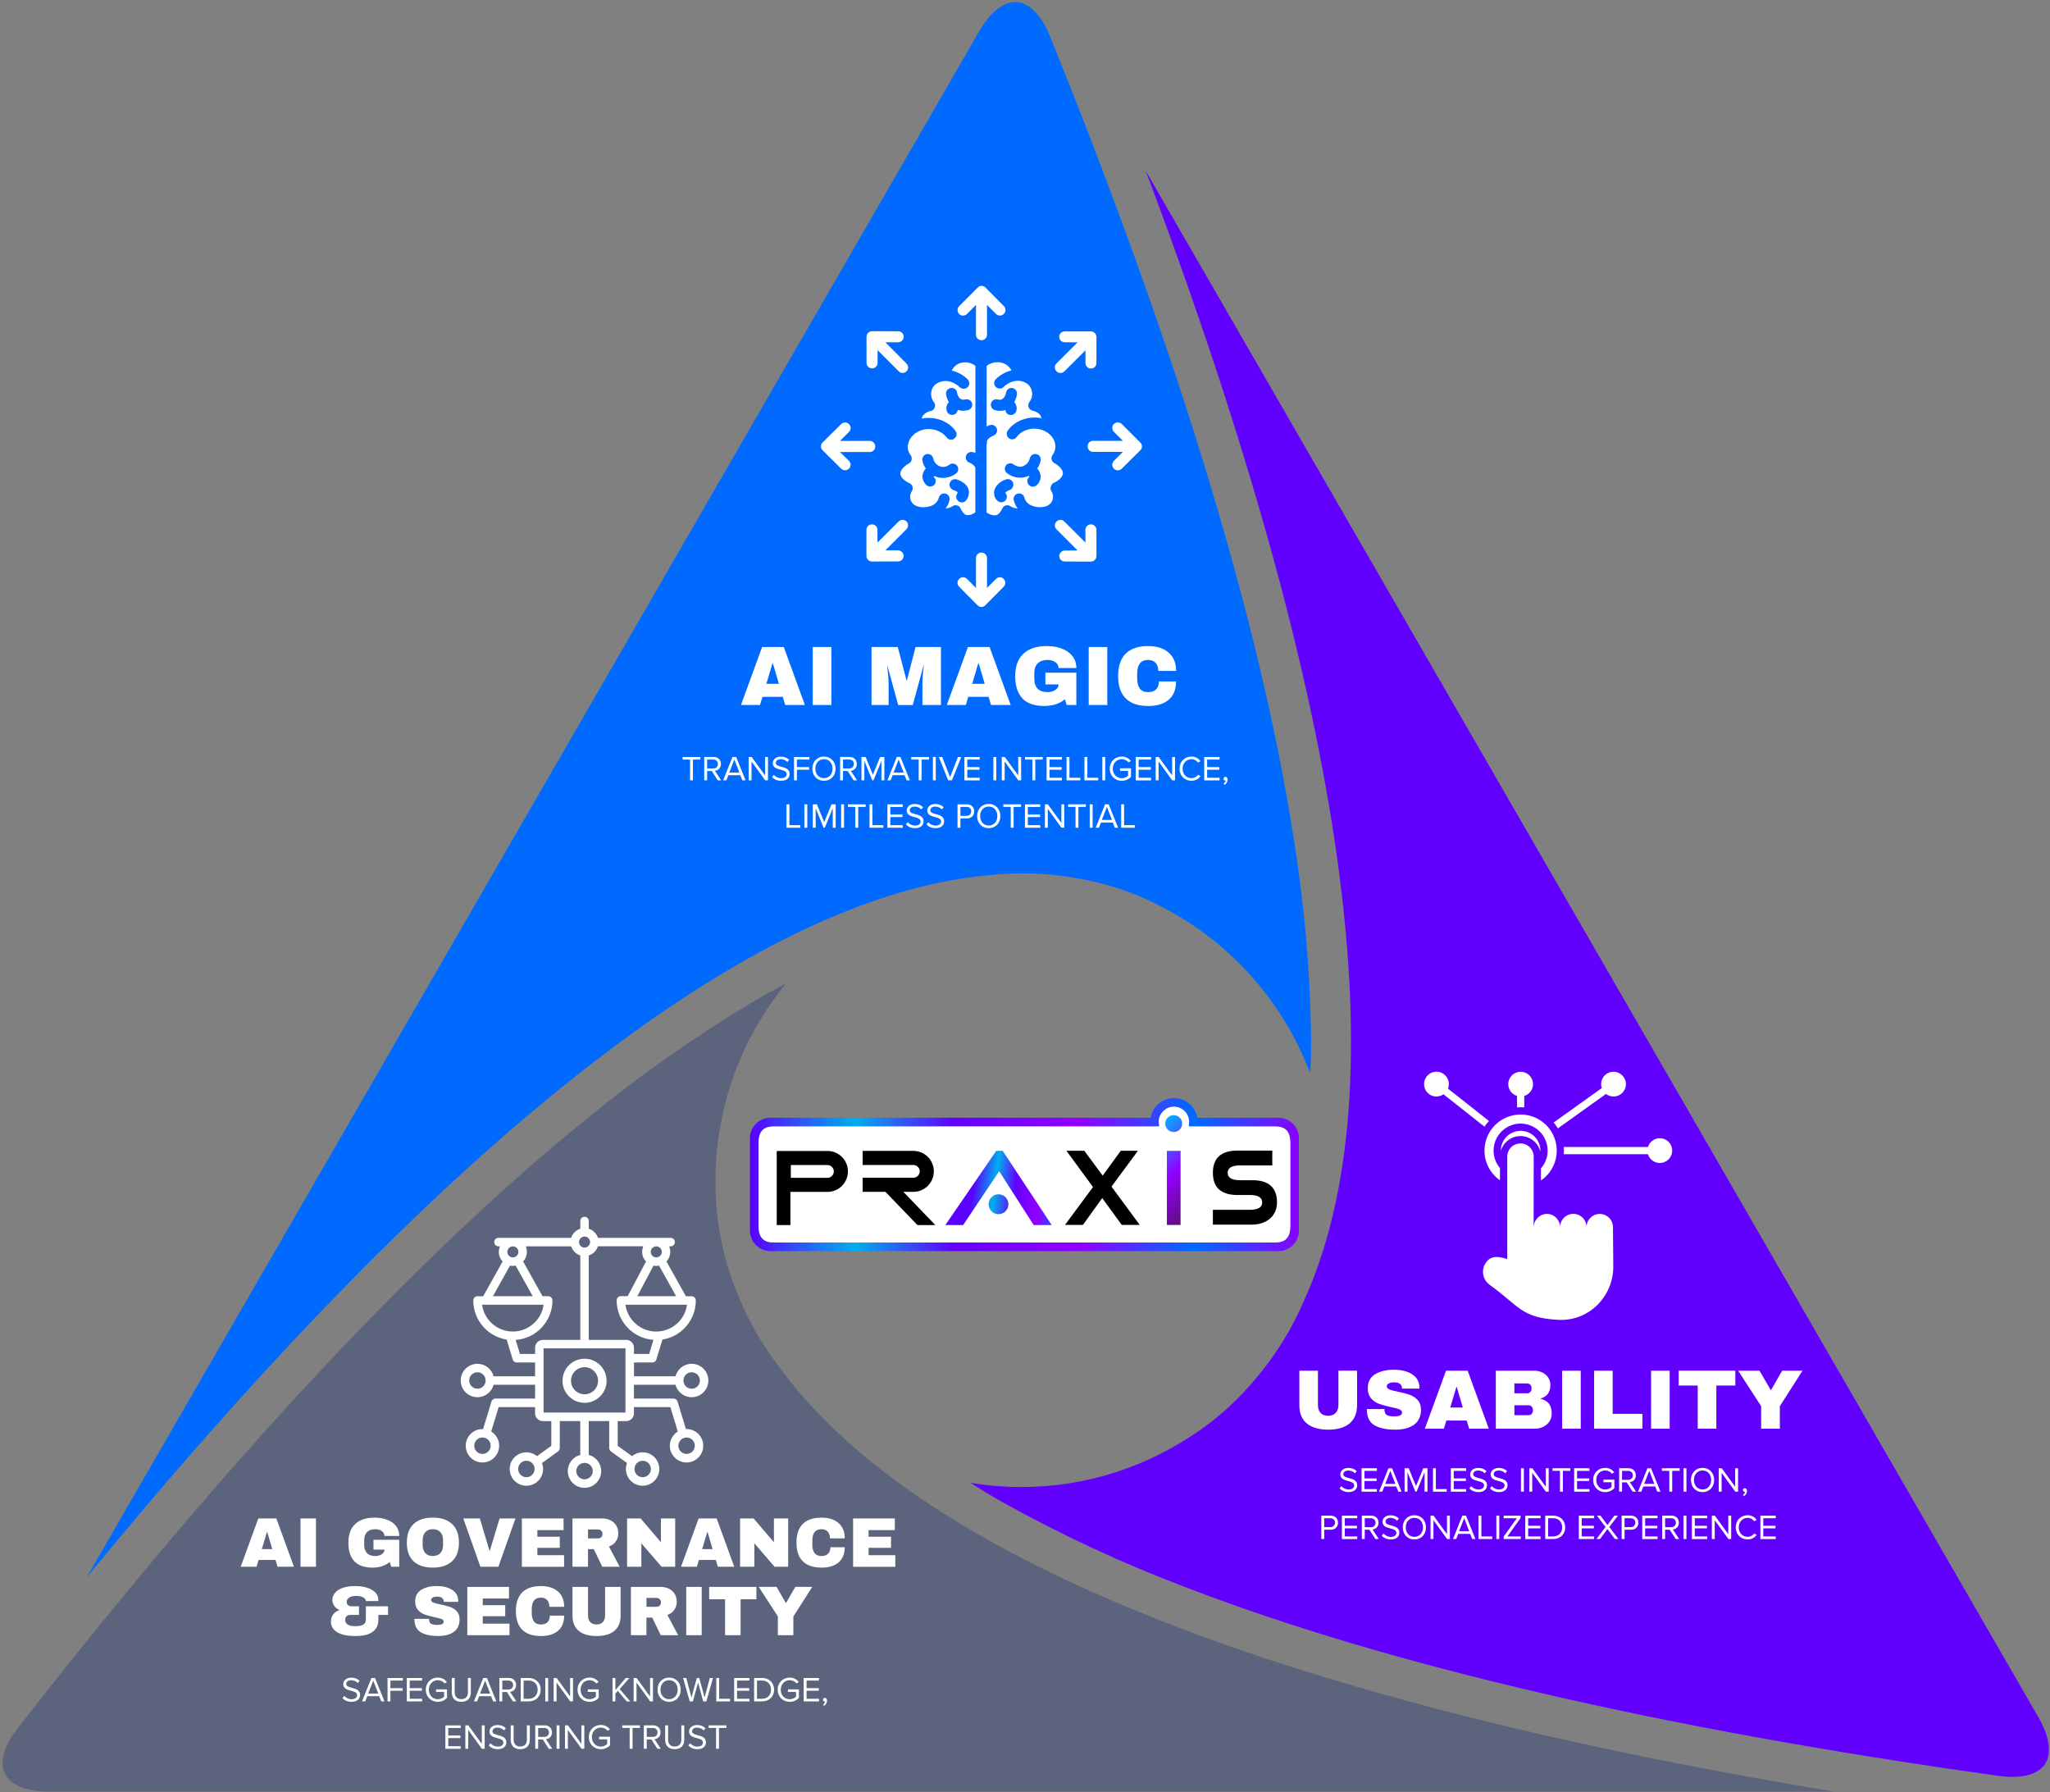
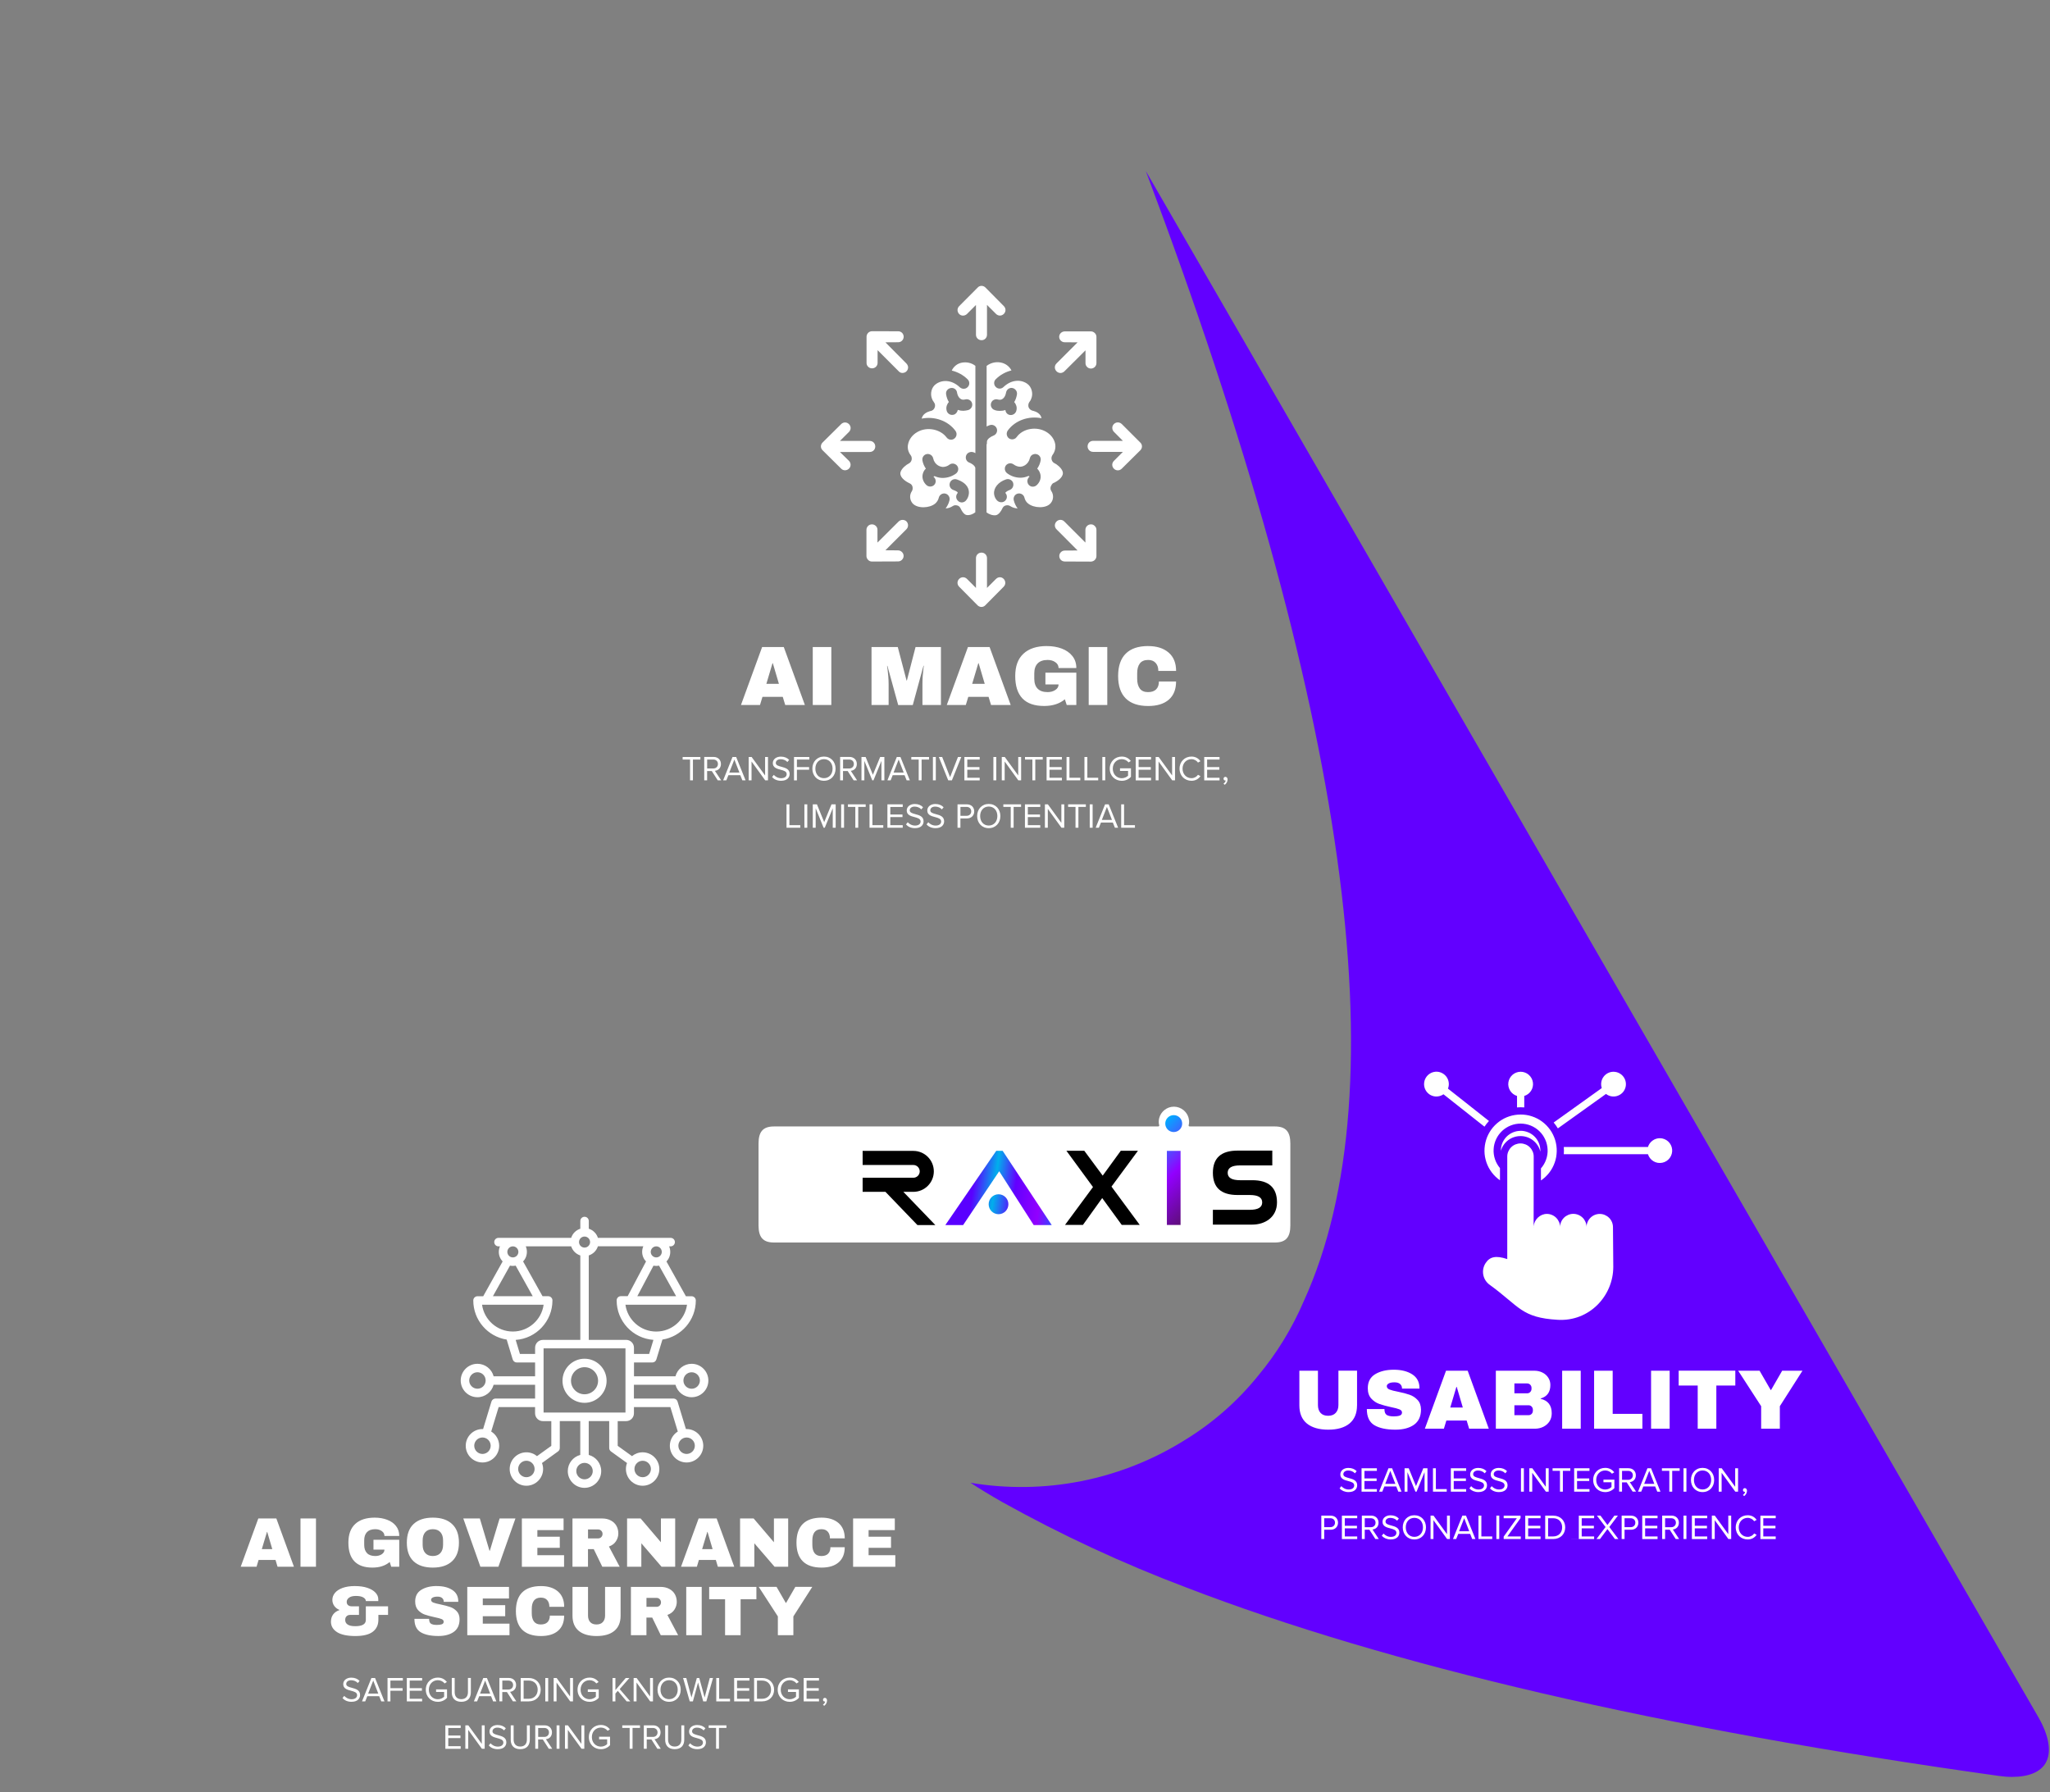
<svg xmlns="http://www.w3.org/2000/svg" width="779" height="681" viewBox="0 0 779 681" fill="none">
  <rect x="0" y="0" width="779" height="681" fill="#808080" stroke="none" />
  <path d="M764.719 675.116C762.989 675.116 761.269 674.986 759.549 674.736C631.619 656.876 527.689 632.766 450.629 603.086C426.569 593.996 403.299 583.186 380.819 570.666C376.189 568.036 372.169 565.576 368.789 563.366C375.749 564.526 382.759 565.056 389.819 564.956C396.879 564.856 403.869 564.116 410.799 562.756C417.729 561.386 424.469 559.406 431.039 556.816C437.609 554.226 443.889 551.076 449.889 547.346C460.719 540.766 470.119 532.536 478.089 522.686C485.239 514.086 491.019 504.646 495.429 494.366C532.399 413.436 512.209 268.966 435.409 64.976L774.509 652.296C778.689 659.526 779.689 665.766 777.329 669.846C775.369 673.246 770.889 675.106 764.699 675.106L764.719 675.116Z" fill="#6200FF" />
  <path d="M528.409 575.716C529.769 575.716 530.819 576.166 531.569 576.956L530.899 577.766C530.239 577.036 529.299 576.706 528.329 576.706C527.259 576.706 526.499 577.277 526.499 578.117C526.499 579.006 527.519 579.276 528.659 579.586C530.109 579.966 531.759 580.427 531.759 582.286C531.759 583.576 530.879 584.896 528.479 584.896C527.036 584.896 525.943 584.378 525.211 583.629L525.079 583.487L525.739 582.646C526.329 583.306 527.289 583.916 528.539 583.916C530.119 583.916 530.629 583.066 530.629 582.386C530.629 581.316 529.549 581.026 528.369 580.706C526.949 580.336 525.359 579.926 525.359 578.186C525.36 576.716 526.669 575.716 528.409 575.716ZM537.459 575.697C540.079 575.697 541.869 577.666 541.869 580.296C541.869 582.926 540.099 584.896 537.459 584.896C534.819 584.896 533.049 582.926 533.049 580.296C533.049 577.666 534.839 575.697 537.459 575.697ZM664.109 575.697C665.719 575.697 666.81 576.456 667.52 577.456L666.589 577.976C666.079 577.236 665.159 576.686 664.109 576.686C662.199 576.686 660.719 578.196 660.719 580.296C660.719 582.396 662.199 583.907 664.109 583.907C665.159 583.907 666.079 583.376 666.589 582.617L667.529 583.136C666.789 584.146 665.719 584.896 664.109 584.896C661.589 584.896 659.579 583.036 659.579 580.296C659.579 577.556 661.589 575.697 664.109 575.697ZM515.739 575.856V576.836H511.02V579.706H515.649V580.686H511.02V583.756H515.739V584.746H509.919V575.856H515.739ZM585.419 575.856V576.836H580.699V579.706H585.329V580.686H580.699V583.756H585.419V584.746H579.6V575.856H585.419ZM605.77 584.746H599.949V584.741L605.77 584.746ZM629.869 575.856V576.836H625.149V579.706H629.779V580.686H625.149V583.756H629.869V584.746H624.049V575.856H629.869ZM648.739 575.856V576.836H644.02V579.706H648.649V580.686H644.02V583.756H648.739V584.746H642.919V575.856H648.739ZM674.77 575.856V576.836H670.049V579.706H674.679V580.686H670.049V583.756H674.77V584.746H668.949V575.856H674.77ZM599.949 584.741L595.469 584.737H599.949V584.741ZM605.77 575.856V576.836H601.049V579.706H605.679V580.686H601.049V583.756H605.77V584.737H599.949V575.856H605.77ZM505.669 575.846C507.449 575.846 508.449 577.077 508.449 578.527C508.449 579.977 507.429 581.206 505.669 581.206H503.199V584.737H502.1V575.846H505.669ZM521.069 575.836C522.689 575.836 523.849 576.916 523.85 578.516C523.85 580.116 522.759 580.996 521.549 581.106L523.949 584.737L523.939 584.726H522.64L520.369 581.197H518.6V584.726H517.499V575.836H521.069ZM544.739 575.846L549.859 582.876V575.846H550.959V584.737H549.899L544.709 577.566V584.737H543.609V575.846H544.739ZM557.079 575.846L560.659 584.737H559.439L558.649 582.766H554.14L553.35 584.737H552.129L555.699 575.846H557.079ZM562.919 575.846V583.756H567.049V584.737H561.819V575.846H562.919ZM569.719 575.846V584.737H568.619V575.846H569.719ZM590.219 575.846C592.979 575.846 594.779 577.766 594.779 580.296C594.779 582.826 592.979 584.737 590.219 584.737H587.179V575.846H590.219ZM608.189 575.846L610.829 579.407L613.459 575.846H614.799L611.549 580.166L614.999 584.737H613.669L610.829 580.947L607.989 584.737H606.649L610.109 580.176L606.839 575.846H608.189ZM619.799 575.846C621.579 575.846 622.579 577.077 622.579 578.527C622.579 579.977 621.559 581.206 619.799 581.206H617.329V584.737H616.229V575.846H619.799ZM635.199 575.836C636.819 575.836 637.979 576.916 637.979 578.516C637.979 580.116 636.889 580.996 635.679 581.106L638.079 584.737L638.069 584.726H636.77L634.499 581.197H632.729V584.726H631.629V575.836H635.199ZM640.839 575.846V584.737H639.739V575.846H640.839ZM651.629 575.846L656.749 582.876V575.846H657.85V584.737H656.789L651.6 577.566V584.737H650.499V575.846H651.629ZM577.81 575.856V576.777L572.81 583.756H577.899V584.737H571.399V583.816L576.399 576.836H571.399V575.856H577.81ZM537.459 576.686C535.459 576.686 534.189 578.236 534.189 580.296C534.189 582.356 535.469 583.907 537.459 583.907C539.449 583.907 540.729 582.356 540.729 580.296C540.729 578.216 539.459 576.686 537.459 576.686ZM588.279 576.827V583.746H590.209C592.369 583.746 593.619 582.216 593.619 580.296C593.619 578.376 592.409 576.827 590.209 576.827H588.279ZM554.459 581.777H558.31L556.39 576.827L554.459 581.777ZM518.609 576.836V580.237H520.939C521.989 580.237 522.709 579.526 522.709 578.527C522.709 577.527 521.989 576.836 520.939 576.836H518.609ZM632.739 576.836V580.237H635.069C636.119 580.237 636.839 579.526 636.839 578.527C636.839 577.527 636.119 576.836 635.069 576.836H632.739ZM503.199 576.827V580.216H505.529C506.579 580.216 507.299 579.526 507.299 578.527V578.516C507.299 577.516 506.579 576.827 505.529 576.827H503.199ZM617.329 576.827V580.216H619.659C620.709 580.216 621.428 579.526 621.429 578.527V578.516C621.429 577.516 620.709 576.827 619.659 576.827H617.329ZM663.02 565.396C663.459 565.396 663.859 565.777 663.859 566.416C663.859 567.226 663.379 567.986 662.77 568.426L662.779 568.416L662.289 568.006C662.709 567.726 663.099 567.206 663.149 566.766C663.119 566.776 663.029 566.796 662.959 566.796C662.589 566.796 662.319 566.506 662.319 566.117C662.319 565.727 662.62 565.396 663.02 565.396ZM609.979 557.697C611.549 557.697 612.639 558.397 613.429 559.367L612.549 559.916C611.999 559.197 611.049 558.686 609.979 558.686C608.04 558.686 606.56 560.186 606.56 562.296C606.56 564.406 608.039 565.926 609.979 565.926C611.049 565.926 611.929 565.406 612.369 564.966V563.157H609.31V562.166H613.469V565.376C612.649 566.296 611.429 566.907 609.979 566.907C607.449 566.907 605.409 565.056 605.409 562.296C605.409 559.536 607.45 557.697 609.979 557.697ZM512.379 557.716C513.739 557.716 514.789 558.166 515.539 558.956L514.869 559.766C514.209 559.036 513.269 558.706 512.299 558.706C511.229 558.707 510.469 559.277 510.469 560.117C510.469 561.006 511.489 561.276 512.629 561.586C514.079 561.966 515.729 562.426 515.729 564.286C515.729 565.576 514.849 566.896 512.449 566.896C511.006 566.896 509.913 566.378 509.181 565.629L509.049 565.487L509.709 564.646C510.299 565.306 511.259 565.916 512.509 565.916C514.089 565.916 514.6 565.066 514.6 564.386C514.6 563.316 513.519 563.026 512.339 562.706C510.919 562.336 509.329 561.926 509.329 560.186C509.329 558.716 510.639 557.716 512.379 557.716ZM561.709 557.716C563.069 557.716 564.119 558.166 564.869 558.956L564.199 559.766C563.539 559.036 562.599 558.706 561.629 558.706C560.559 558.707 559.799 559.277 559.799 560.117C559.799 561.006 560.819 561.276 561.959 561.586C563.409 561.966 565.06 562.426 565.06 564.286C565.059 565.576 564.179 566.896 561.779 566.896C560.336 566.896 559.243 566.378 558.511 565.629L558.379 565.487L559.039 564.646C559.629 565.306 560.589 565.916 561.839 565.916C563.419 565.916 563.929 565.066 563.929 564.386C563.929 563.316 562.849 563.026 561.669 562.706C560.249 562.336 558.659 561.926 558.659 560.186C558.659 558.716 559.969 557.716 561.709 557.716ZM569.52 557.716C570.879 557.716 571.929 558.167 572.679 558.956L572.009 559.766C571.349 559.036 570.409 558.706 569.439 558.706C568.369 558.706 567.609 559.277 567.609 560.117C567.61 561.006 568.63 561.276 569.77 561.586C571.219 561.966 572.869 562.427 572.869 564.286C572.869 565.576 571.989 566.896 569.589 566.896C568.049 566.896 566.909 566.306 566.179 565.476L566.189 565.487L566.85 564.646C567.44 565.306 568.399 565.916 569.649 565.916C571.229 565.916 571.739 565.066 571.739 564.386C571.739 563.316 570.659 563.026 569.479 562.706C568.059 562.336 566.469 561.926 566.469 560.186C566.469 558.716 567.78 557.716 569.52 557.716ZM646.969 557.697C649.589 557.697 651.379 559.666 651.379 562.296C651.379 564.926 649.609 566.896 646.969 566.896C644.329 566.896 642.56 564.926 642.56 562.296C642.56 559.666 644.349 557.697 646.969 557.697ZM523.209 557.856V558.836H518.489V561.706H523.119V562.686H518.489V565.756H523.209V566.746H517.39V557.856H523.209ZM557.14 557.856V558.836H552.419V561.706H557.049V562.686H552.419V565.756H557.14V566.746H551.319V557.856H557.14ZM603.999 557.856V558.836H599.279V561.706H603.909V562.686H599.279V565.756H603.999V566.746H598.179V557.856H603.999ZM528.999 557.846L532.579 566.737H531.359L530.569 564.766H526.06L525.27 566.737H524.049L527.619 557.846H528.999ZM535.319 557.846L538.079 564.617L540.85 557.846H542.439V566.737H541.329V559.336L538.299 566.737H537.85L534.839 559.336V566.737H533.739V557.846H535.319ZM545.629 557.846V565.756H549.759V566.737H544.529V557.846H545.629ZM579.069 557.846V566.737H577.969V557.846H579.069ZM582.279 557.846L587.399 564.876V557.846H588.499V566.737H587.439L582.249 559.566V566.737H581.149V557.846H582.279ZM596.719 557.846V558.827H593.89V566.737H592.789V558.827H589.979V557.846H596.719ZM618.839 557.836C620.459 557.836 621.619 558.916 621.619 560.516C621.619 562.116 620.529 562.996 619.319 563.106L621.719 566.737L621.709 566.726H620.409L618.14 563.197H616.369V566.726H615.27V557.836H618.839ZM627.399 557.846L630.979 566.737H629.759L628.969 564.766H624.459L623.669 566.737H622.449L626.02 557.846H627.399ZM638.27 557.846V558.827H635.439V566.737H634.339V558.827H631.529V557.846H638.27ZM640.839 557.846V566.737H639.739V557.846H640.839ZM654.249 557.846L659.369 564.876V557.846H660.469V566.737H659.409L654.219 559.566V566.737H653.119V557.846H654.249ZM646.969 558.686C644.969 558.686 643.699 560.236 643.699 562.296C643.699 564.356 644.979 565.906 646.969 565.907C648.959 565.907 650.239 564.356 650.239 562.296C650.239 560.216 648.969 558.686 646.969 558.686ZM526.39 563.777H530.239L528.319 558.827L526.39 563.777ZM624.789 563.777H628.64L626.719 558.827L624.789 563.777ZM616.379 558.836V562.237H618.709C619.759 562.237 620.479 561.526 620.479 560.527C620.479 559.527 619.759 558.836 618.709 558.836H616.379ZM515.68 533.947L515.669 533.956C515.669 536.956 514.719 539.246 512.819 540.836C510.909 542.406 508.219 543.186 504.739 543.186C501.259 543.186 498.529 542.406 496.609 540.836C494.699 539.256 493.759 536.956 493.759 533.956V520.786H500.819V533.846C500.819 535.086 501.139 536.066 501.799 536.806C502.469 537.546 503.429 537.907 504.699 537.907C505.969 537.907 506.93 537.526 507.6 536.776C508.269 536.026 508.6 535.046 508.6 533.836V520.776H515.68V533.947ZM529.659 520.407C532.459 520.407 534.769 520.977 536.579 522.117C538.399 523.257 539.34 524.946 539.39 527.176V527.577H532.76V527.447C532.76 526.807 532.519 526.276 532.049 525.846C531.579 525.416 530.859 525.197 529.899 525.197C528.939 525.197 528.229 525.337 527.729 525.617C527.23 525.897 526.98 526.236 526.979 526.636C526.979 527.216 527.319 527.656 527.999 527.926C528.679 528.206 529.779 528.486 531.289 528.776C533.069 529.136 534.519 529.516 535.669 529.926C536.809 530.316 537.799 530.967 538.649 531.867C539.509 532.757 539.949 533.966 539.979 535.516C539.979 538.116 539.089 540.046 537.329 541.306C535.559 542.556 533.209 543.186 530.27 543.186C526.84 543.186 524.169 542.616 522.249 541.476C520.339 540.326 519.399 538.286 519.399 535.346H526.089C526.089 536.456 526.369 537.197 526.939 537.577C527.519 537.956 528.42 538.136 529.649 538.136C530.539 538.136 531.279 538.046 531.859 537.846C532.449 537.656 532.76 537.256 532.76 536.657C532.76 536.127 532.429 535.736 531.779 535.466C531.119 535.186 530.059 534.907 528.589 534.617C526.799 534.227 525.309 533.827 524.129 533.407C522.959 532.987 521.939 532.306 521.069 531.346C520.199 530.386 519.76 529.086 519.76 527.447C519.76 525.027 520.689 523.257 522.549 522.117C524.429 520.977 526.789 520.407 529.649 520.407H529.659ZM583.06 520.786C584.169 520.787 585.189 521.016 586.119 521.476C587.049 521.936 587.789 522.576 588.329 523.416C588.869 524.256 589.14 525.186 589.14 526.206C589.14 528.916 587.909 530.626 585.449 531.336V531.466C588.249 532.106 589.659 533.936 589.659 536.966C589.659 538.126 589.369 539.146 588.81 540.026C588.24 540.906 587.459 541.586 586.479 542.086C585.509 542.576 584.429 542.816 583.249 542.816H568.419V520.796H583.069L583.06 520.786ZM612.819 537.186H624.109V542.816H605.76V520.786H612.819V537.186ZM565.739 542.806H558.27L557.329 539.706H549.619L548.68 542.806H541.449L549.489 520.786H557.72L565.739 542.806ZM600.68 542.806H593.619V520.786H600.68V542.806ZM634.47 542.806H627.409V520.786H634.47V542.806ZM659.419 526.426H652.209V542.806H645.129V526.426H637.899V520.776H659.419V526.426ZM672.869 528.117H672.999L677.229 520.786H684.939L676.339 534.266V542.806H669.239V534.266L660.51 520.786H668.64L672.869 528.117ZM575.47 537.676H580.85C581.319 537.676 581.71 537.516 582.02 537.197C582.339 536.867 582.499 536.446 582.499 535.947V535.636C582.499 535.156 582.339 534.737 582.02 534.407C581.71 534.077 581.319 533.907 580.85 533.907H575.47V537.676ZM551.1 534.766H555.869L553.56 526.936H553.43L551.1 534.766ZM575.47 529.367H580.35C580.809 529.366 581.189 529.196 581.499 528.867C581.819 528.537 581.979 528.126 581.979 527.636V527.327C581.979 526.857 581.819 526.447 581.499 526.117C581.179 525.787 580.799 525.617 580.35 525.617H575.47V529.367ZM577.789 434.426C578.449 434.426 579.089 434.556 579.699 434.806C580.319 435.056 580.859 435.416 581.329 435.886C581.799 436.356 582.159 436.896 582.419 437.506C582.679 438.116 582.809 438.756 582.809 439.416L582.779 465.915C583.011 463.36 585.21 461.207 587.809 461.206C588.468 461.206 589.109 461.336 589.729 461.596C590.348 461.856 590.888 462.216 591.358 462.686C591.828 463.156 592.189 463.706 592.449 464.316C592.709 464.926 592.839 465.567 592.839 466.237C592.829 465.567 592.959 464.926 593.209 464.306C593.469 463.686 593.829 463.136 594.299 462.666C594.769 462.196 595.319 461.837 595.929 461.577C596.549 461.317 597.189 461.186 597.858 461.186C598.528 461.186 599.169 461.317 599.789 461.577C600.399 461.827 600.949 462.196 601.419 462.666C601.899 463.136 602.249 463.686 602.509 464.306C602.759 464.926 602.889 465.567 602.889 466.237C602.879 465.577 603.009 464.926 603.269 464.316C603.529 463.696 603.888 463.156 604.358 462.686C604.828 462.216 605.379 461.846 605.989 461.596C606.599 461.346 607.249 461.216 607.909 461.216C608.569 461.216 609.219 461.346 609.829 461.606C610.439 461.866 610.989 462.227 611.459 462.697C611.929 463.167 612.299 463.717 612.549 464.327C612.799 464.936 612.929 465.577 612.929 466.246L613.049 481.346C613.019 492.416 603.939 502.127 591.999 501.447C578.089 500.647 577.519 496.446 566.059 488.126C565.739 487.896 565.448 487.647 565.188 487.367C564.928 487.087 564.689 486.786 564.479 486.456C564.269 486.126 564.099 485.786 563.959 485.426C563.819 485.066 563.709 484.696 563.639 484.316C563.569 483.936 563.539 483.556 563.539 483.166C563.539 482.786 563.579 482.396 563.659 482.016C563.729 481.646 563.839 481.276 563.989 480.916C564.129 480.566 564.319 480.216 564.529 479.896C566.109 477.476 568.399 476.917 572.759 478.367V439.416C572.759 438.756 572.888 438.116 573.148 437.506C573.408 436.896 573.769 436.356 574.239 435.886C574.709 435.416 575.259 435.056 575.869 434.806C576.489 434.556 577.129 434.426 577.789 434.426ZM582.779 465.915C582.765 466.074 582.758 466.234 582.759 466.396L582.779 466.416V465.915ZM577.839 423.447C578.569 423.447 579.289 423.507 580.009 423.617C580.729 423.727 581.439 423.906 582.129 424.136C582.819 424.356 583.489 424.646 584.139 424.976C584.789 425.306 585.409 425.686 585.989 426.126C586.579 426.566 587.129 427.036 587.639 427.556C588.149 428.076 588.609 428.636 589.039 429.226C589.469 429.816 589.828 430.446 590.148 431.096C590.468 431.746 590.739 432.426 590.959 433.126C591.169 433.816 591.329 434.526 591.429 435.256C591.529 435.976 591.579 436.696 591.559 437.426C591.539 438.156 591.469 438.876 591.349 439.596C591.219 440.316 591.029 441.016 590.789 441.706C590.549 442.396 590.249 443.057 589.909 443.697C589.559 444.337 589.169 444.947 588.719 445.527C588.269 446.107 587.789 446.636 587.259 447.136C586.729 447.636 586.159 448.096 585.559 448.496V443.916C585.989 443.426 586.369 442.896 586.699 442.336C587.029 441.776 587.299 441.186 587.519 440.566C587.738 439.956 587.899 439.326 587.989 438.676C588.089 438.026 588.129 437.376 588.089 436.726C588.059 436.076 587.978 435.436 587.818 434.796C587.668 434.156 587.468 433.546 587.188 432.956C586.918 432.356 586.599 431.796 586.229 431.256C585.849 430.726 585.429 430.227 584.959 429.777C584.489 429.327 583.988 428.916 583.438 428.566C582.889 428.206 582.309 427.907 581.709 427.657C581.109 427.417 580.489 427.226 579.849 427.096C579.209 426.966 578.569 426.906 577.909 426.896C577.259 426.896 576.609 426.946 575.969 427.066C575.319 427.186 574.699 427.366 574.089 427.606C573.479 427.846 572.899 428.137 572.349 428.487C571.799 428.837 571.279 429.226 570.809 429.676C570.339 430.126 569.899 430.616 569.519 431.136C569.129 431.666 568.809 432.226 568.529 432.816C568.249 433.406 568.039 434.017 567.869 434.657C567.709 435.287 567.609 435.927 567.579 436.577C567.539 437.236 567.558 437.877 567.648 438.527C567.738 439.177 567.879 439.806 568.089 440.426C568.289 441.036 568.559 441.636 568.879 442.206C569.199 442.776 569.569 443.306 569.989 443.806V448.436C569.389 448.026 568.829 447.566 568.309 447.056C567.789 446.556 567.299 446.016 566.869 445.436C566.439 444.856 566.049 444.246 565.699 443.606C565.359 442.956 565.069 442.296 564.839 441.617C564.609 440.927 564.429 440.226 564.299 439.516C564.169 438.796 564.109 438.076 564.099 437.356C564.099 436.626 564.139 435.906 564.249 435.186C564.359 434.466 564.519 433.766 564.729 433.077C564.939 432.387 565.209 431.716 565.539 431.056C565.869 430.396 566.239 429.787 566.659 429.197C567.079 428.607 567.549 428.046 568.059 427.536C568.569 427.026 569.119 426.547 569.699 426.117C570.289 425.687 570.899 425.306 571.549 424.966C572.189 424.636 572.859 424.356 573.549 424.136C574.239 423.906 574.939 423.736 575.659 423.626C576.379 423.516 577.099 423.456 577.818 423.456L577.839 423.447ZM630.739 432.447C631.319 432.447 631.889 432.556 632.429 432.766C632.969 432.976 633.459 433.276 633.889 433.666C634.319 434.056 634.669 434.516 634.929 435.036C635.199 435.556 635.349 436.106 635.409 436.686C635.469 437.266 635.409 437.847 635.259 438.407C635.109 438.966 634.849 439.487 634.509 439.956C634.159 440.426 633.739 440.816 633.249 441.126C632.759 441.436 632.218 441.656 631.648 441.766C631.079 441.876 630.499 441.896 629.929 441.796C629.349 441.696 628.818 441.497 628.318 441.197C627.818 440.897 627.389 440.516 627.029 440.056C626.669 439.596 626.399 439.097 626.229 438.527H594.239C594.319 437.607 594.319 436.697 594.239 435.777H626.229C626.379 435.297 626.589 434.846 626.889 434.436C627.189 434.026 627.529 433.666 627.938 433.376C628.338 433.076 628.779 432.846 629.259 432.686C629.739 432.526 630.229 432.447 630.729 432.447H630.739ZM577.818 429.626C578.318 429.626 578.809 429.677 579.289 429.777C579.769 429.877 580.249 430.016 580.699 430.206C581.159 430.386 581.589 430.616 581.999 430.896C582.409 431.166 582.789 431.477 583.139 431.827C583.489 432.176 583.788 432.556 584.068 432.966C584.338 433.376 584.569 433.806 584.759 434.266C584.949 434.726 585.098 435.196 585.188 435.676C585.288 436.166 585.339 436.656 585.339 437.146C585.339 437.276 585.329 437.416 585.329 437.546C585.129 436.716 584.799 435.946 584.339 435.226C583.879 434.496 583.318 433.876 582.648 433.336C581.989 432.806 581.249 432.386 580.449 432.096C579.639 431.806 578.819 431.656 577.959 431.636C577.099 431.616 576.269 431.737 575.449 431.996C574.629 432.246 573.878 432.626 573.188 433.136C572.499 433.646 571.909 434.247 571.419 434.947C570.929 435.646 570.569 436.406 570.329 437.226V437.157C570.329 436.657 570.379 436.166 570.469 435.686C570.569 435.196 570.709 434.726 570.898 434.277C571.088 433.817 571.319 433.386 571.599 432.976C571.869 432.566 572.179 432.186 572.529 431.836C572.879 431.486 573.259 431.177 573.669 430.907C574.079 430.637 574.509 430.406 574.969 430.216C575.429 430.026 575.899 429.886 576.379 429.786C576.859 429.697 577.349 429.646 577.839 429.646L577.818 429.626ZM613.139 407.206C613.509 407.206 613.869 407.246 614.239 407.336C614.609 407.426 614.959 407.556 615.289 407.726C615.619 407.896 615.919 408.106 616.209 408.346C616.489 408.586 616.739 408.866 616.959 409.166C617.179 409.466 617.359 409.796 617.499 410.136C617.639 410.486 617.739 410.836 617.789 411.206C617.849 411.576 617.859 411.946 617.829 412.316C617.799 412.696 617.719 413.047 617.599 413.407C617.479 413.766 617.319 414.097 617.119 414.416C616.929 414.726 616.689 415.017 616.419 415.277C616.149 415.537 615.849 415.757 615.529 415.947C615.199 416.137 614.859 416.286 614.509 416.396C614.149 416.506 613.789 416.576 613.409 416.596C613.039 416.616 612.659 416.597 612.299 416.527C611.929 416.457 611.579 416.347 611.239 416.197C610.889 416.047 610.579 415.856 610.279 415.626L591.989 428.716C591.519 427.926 590.989 427.187 590.389 426.487L608.679 413.396C608.559 413.036 608.489 412.676 608.449 412.306C608.419 411.936 608.429 411.566 608.489 411.197C608.549 410.827 608.639 410.466 608.779 410.126C608.919 409.787 609.099 409.456 609.318 409.157C609.528 408.857 609.788 408.576 610.068 408.336C610.348 408.096 610.659 407.886 610.989 407.716C611.319 407.546 611.669 407.417 612.029 407.327C612.389 407.247 612.749 407.197 613.129 407.197L613.139 407.206ZM546.068 407.186C546.448 407.196 546.809 407.257 547.169 407.367C547.529 407.477 547.869 407.616 548.188 407.806C548.518 407.996 548.819 408.216 549.089 408.476C549.359 408.726 549.599 409.017 549.799 409.327C549.999 409.636 550.159 409.967 550.289 410.327C550.419 410.686 550.489 411.036 550.529 411.416C550.569 411.786 550.559 412.147 550.509 412.527C550.459 412.896 550.368 413.256 550.229 413.606L565.809 425.907C565.179 426.577 564.618 427.296 564.108 428.056H564.089L548.519 415.756C548.219 415.966 547.889 416.137 547.539 416.277C547.189 416.417 546.829 416.506 546.459 416.556C546.089 416.616 545.729 416.617 545.349 416.577C544.979 416.547 544.619 416.456 544.269 416.336C543.919 416.216 543.578 416.046 543.269 415.846C542.959 415.636 542.679 415.396 542.419 415.126C542.159 414.856 541.939 414.546 541.759 414.226C541.569 413.896 541.429 413.556 541.329 413.197C541.229 412.837 541.168 412.466 541.148 412.096C541.138 411.716 541.169 411.347 541.239 410.987C541.309 410.617 541.419 410.266 541.579 409.926C541.739 409.586 541.929 409.266 542.159 408.976C542.389 408.676 542.659 408.416 542.949 408.186C543.239 407.956 543.559 407.766 543.898 407.606C544.238 407.446 544.589 407.336 544.959 407.266C545.329 407.186 545.689 407.166 546.068 407.186ZM577.844 407.197C578.412 407.197 578.95 407.297 579.479 407.496C580.009 407.686 580.489 407.966 580.909 408.336C581.329 408.706 581.689 409.136 581.959 409.626C582.239 410.116 582.409 410.646 582.499 411.206C582.589 411.766 582.559 412.317 582.449 412.867C582.339 413.416 582.128 413.937 581.818 414.407C581.518 414.886 581.149 415.296 580.699 415.636C580.249 415.976 579.759 416.226 579.219 416.396V420.746C578.299 420.666 577.389 420.666 576.469 420.746V416.396C575.929 416.226 575.439 415.976 574.989 415.636C574.539 415.296 574.169 414.886 573.869 414.407C573.569 413.937 573.359 413.416 573.239 412.867C573.119 412.317 573.099 411.766 573.188 411.206C573.278 410.646 573.449 410.126 573.729 409.626C573.999 409.136 574.349 408.706 574.779 408.336C575.209 407.966 575.689 407.686 576.209 407.496C576.737 407.297 577.276 407.197 577.844 407.197Z" fill="white" />
-   <path d="M18.729 680.686C9.999 680.686 3.999 678.256 1.849 673.856C-0.291 669.486 1.469 663.316 6.789 656.506C86.209 554.646 159.049 476.686 223.279 424.796C243.199 408.486 264.209 393.726 286.299 380.516C290.939 377.796 295.069 375.556 298.609 373.776C294.139 379.236 290.179 385.046 286.749 391.216C283.319 397.386 280.469 403.806 278.189 410.486C275.909 417.166 274.249 423.996 273.199 430.966C272.149 437.936 271.729 444.956 271.929 452.016C272.199 464.686 274.619 476.936 279.179 488.766C281.469 494.936 284.249 500.876 287.519 506.576C289.819 510.506 292.329 514.306 295.049 517.956C346.649 590.436 481.829 645.176 696.919 680.676H18.729V680.686Z" fill="#5C637D" />
  <path d="M228.329 655.376C229.899 655.376 230.988 656.077 231.778 657.047L230.898 657.597C230.349 656.877 229.399 656.366 228.329 656.366C226.389 656.366 224.908 657.867 224.908 659.977C224.908 662.086 226.389 663.606 228.329 663.606C229.399 663.606 230.279 663.086 230.719 662.646V660.836H227.658V659.847H231.818V663.057C230.998 663.976 229.779 664.586 228.329 664.586C225.799 664.586 223.759 662.736 223.759 659.977C223.759 657.217 225.799 655.376 228.329 655.376ZM189.059 655.396C190.419 655.396 191.469 655.847 192.219 656.637L191.549 657.446C190.889 656.716 189.949 656.387 188.979 656.387C187.909 656.387 187.148 656.957 187.148 657.797C187.149 658.686 188.169 658.957 189.309 659.267C190.759 659.647 192.408 660.107 192.408 661.967C192.408 663.257 191.528 664.576 189.129 664.576C187.589 664.576 186.449 663.986 185.719 663.156L185.729 663.166L186.389 662.326C186.979 662.986 187.939 663.597 189.188 663.597C190.768 663.597 191.278 662.746 191.278 662.066C191.278 660.996 190.199 660.707 189.019 660.387C187.599 660.017 186.009 659.606 186.009 657.866C186.009 656.396 187.319 655.397 189.059 655.396ZM195.179 655.517V660.927C195.179 662.546 196.059 663.576 197.698 663.576C199.338 663.576 200.219 662.557 200.219 660.927V655.517H201.329V660.946C201.329 663.156 200.118 664.576 197.698 664.576C195.279 664.576 194.069 663.156 194.068 660.967L194.079 660.956V655.517H195.179ZM253.869 655.517V660.927C253.869 662.547 254.749 663.576 256.389 663.576C258.029 663.576 258.908 662.557 258.908 660.927V655.517H260.019V660.946C260.019 663.156 258.809 664.576 256.389 664.576C253.969 664.576 252.759 663.157 252.759 660.967L252.769 660.956V655.517H253.869ZM264.898 655.396C266.258 655.396 267.309 655.847 268.059 656.637L267.389 657.446C266.729 656.716 265.788 656.387 264.818 656.387C263.749 656.387 262.988 656.957 262.988 657.797C262.989 658.686 264.009 658.957 265.148 659.267C266.598 659.647 268.249 660.107 268.249 661.967C268.249 663.257 267.368 664.576 264.969 664.576C263.429 664.576 262.289 663.986 261.559 663.156L261.568 663.166L262.229 662.326C262.818 662.986 263.778 663.597 265.028 663.597C266.608 663.597 267.119 662.746 267.119 662.066C267.119 660.996 266.038 660.707 264.858 660.387C263.438 660.017 261.849 659.606 261.849 657.866C261.849 656.396 263.159 655.397 264.898 655.396ZM175.059 655.536V656.517H170.339V659.387H174.969V660.366H170.339V663.437H175.059V664.427H169.238V655.536H175.059ZM177.959 655.526L183.079 662.557V655.526H184.179V664.416H183.119L177.929 657.246V664.416H176.829V655.526H177.959ZM206.969 655.517C208.589 655.517 209.749 656.596 209.749 658.196C209.749 659.796 208.658 660.676 207.448 660.786L209.849 664.416L209.839 664.406H208.539L206.269 660.876H204.499V664.406H203.398V655.517H206.969ZM212.608 655.526V664.416H211.509V655.526H212.608ZM215.818 655.526L220.938 662.557V655.526H222.039V664.416H220.979L215.789 657.246V664.416H214.688V655.526H215.818ZM243.198 655.526V656.507H240.369V664.416H239.269V656.507H236.459V655.526H243.198ZM248.229 655.517C249.848 655.517 251.009 656.596 251.009 658.196C251.009 659.796 249.919 660.676 248.709 660.786L251.108 664.416L251.099 664.406H249.799L247.528 660.876H245.759V664.406H244.658V655.517H248.229ZM276.039 655.526V656.507H273.209V664.416H272.108V656.507H269.299V655.526H276.039ZM204.509 656.517V659.916H206.839C207.889 659.916 208.608 659.206 208.608 658.206C208.608 657.206 207.889 656.517 206.839 656.517H204.509ZM245.769 656.517V659.916H248.099C249.149 659.916 249.869 659.206 249.869 658.206C249.869 657.206 249.149 656.517 248.099 656.517H245.769ZM313.438 645.076C313.878 645.076 314.278 645.457 314.278 646.097C314.278 646.907 313.798 647.667 313.188 648.106L313.198 648.097L312.709 647.687C313.129 647.406 313.518 646.886 313.568 646.446C313.538 646.456 313.449 646.477 313.379 646.477C313.009 646.477 312.739 646.187 312.738 645.797C312.738 645.407 313.039 645.076 313.438 645.076ZM166.379 637.376C167.949 637.376 169.039 638.077 169.829 639.047L168.948 639.597C168.398 638.877 167.449 638.366 166.379 638.366C164.439 638.366 162.959 639.867 162.959 641.977C162.959 644.086 164.439 645.606 166.379 645.606C167.449 645.606 168.329 645.086 168.769 644.646V642.836H165.709V641.847H169.869V645.057C169.049 645.977 167.829 646.586 166.379 646.586C163.849 646.586 161.809 644.736 161.809 641.977C161.809 639.217 163.849 637.376 166.379 637.376ZM224.039 637.376C225.609 637.376 226.698 638.077 227.488 639.047L226.608 639.597C226.058 638.877 225.109 638.366 224.039 638.366C222.099 638.366 220.619 639.867 220.619 641.977C220.619 644.086 222.099 645.606 224.039 645.606C225.109 645.606 225.989 645.086 226.429 644.646V642.836H223.369V641.847H227.528V645.057C226.708 645.976 225.489 646.586 224.039 646.586C221.509 646.586 219.469 644.736 219.469 641.977C219.469 639.217 221.509 637.376 224.039 637.376ZM300.099 637.376C301.669 637.376 302.759 638.077 303.549 639.047L302.669 639.597C302.119 638.877 301.169 638.366 300.099 638.366C298.159 638.366 296.679 639.867 296.679 641.977C296.679 644.086 298.159 645.606 300.099 645.606C301.168 645.606 302.048 645.086 302.488 644.646V642.836H299.429V641.847H303.589V645.057C302.769 645.977 301.549 646.586 300.099 646.586C297.569 646.586 295.528 644.736 295.528 641.977C295.528 639.217 297.569 637.376 300.099 637.376ZM133.479 637.396C134.839 637.396 135.889 637.847 136.639 638.637L135.969 639.446C135.309 638.716 134.368 638.387 133.398 638.387C132.329 638.387 131.568 638.957 131.568 639.797C131.569 640.686 132.589 640.957 133.729 641.267C135.179 641.647 136.829 642.107 136.829 643.967C136.829 645.257 135.948 646.576 133.549 646.576C132.009 646.576 130.869 645.986 130.139 645.156L130.148 645.166L130.809 644.326C131.399 644.986 132.359 645.597 133.608 645.597C135.188 645.597 135.698 644.746 135.698 644.066C135.698 642.996 134.618 642.707 133.438 642.387C132.018 642.017 130.429 641.606 130.429 639.866C130.429 638.396 131.739 637.397 133.479 637.396ZM172.778 637.517V642.927C172.778 644.547 173.659 645.576 175.299 645.576C176.939 645.576 177.818 644.556 177.818 642.927V637.517H178.929V642.946C178.929 645.156 177.719 646.576 175.299 646.576C172.879 646.576 171.669 645.157 171.669 642.967L171.679 642.956V637.517H172.778ZM254.269 637.376C256.889 637.376 258.679 639.347 258.679 641.977C258.679 644.606 256.908 646.576 254.269 646.576C251.629 646.576 249.858 644.606 249.858 641.977C249.858 639.347 251.649 637.376 254.269 637.376ZM153.079 637.536V638.517H148.358V641.387H152.988V642.366H148.358V646.427H147.259V637.536H153.079ZM160.408 637.536V638.517H155.688V641.387H160.318V642.366H155.688V645.437H160.408V646.427H154.589V637.536H160.408ZM284.799 637.536V638.517H280.079V641.387H284.709V642.366H280.079V645.437H284.799V646.427H278.979V637.536H284.799ZM311.219 637.536V638.517H306.499V641.387H311.129V642.366H306.499V645.437H311.219V646.427H305.398V637.536H311.219ZM142.519 637.526L146.099 646.416H144.879L144.089 644.446H139.579L138.789 646.416H137.568L141.139 637.526H142.519ZM185.028 637.526L188.608 646.416H187.389L186.599 644.446H182.089L181.299 646.416H180.079L183.648 637.526H185.028ZM193.339 637.517C194.959 637.517 196.119 638.596 196.119 640.196C196.119 641.796 195.028 642.676 193.818 642.786L196.219 646.416L196.209 646.406H194.908L192.639 642.876H190.869V646.406H189.769V637.517H193.339ZM200.908 637.526C203.668 637.526 205.469 639.447 205.469 641.977C205.469 644.506 203.668 646.416 200.908 646.416H197.869V637.526H200.908ZM208.309 637.526V646.416H207.209V637.526H208.309ZM211.519 637.526L216.639 644.557V637.526H217.738V646.416H216.679L211.488 639.246V646.416H210.389V637.526H211.519ZM233.858 637.526V642.126L237.789 637.526H239.179L235.479 641.746L239.509 646.416H238.129L234.759 642.416L233.858 643.437V646.416H232.759V637.526H233.858ZM241.908 637.526L247.028 644.557V637.526H248.129V646.416H247.068L241.879 639.246V646.416H240.778V637.526H241.908ZM260.789 637.526L262.759 644.937L264.799 637.526H265.719L267.759 644.937L269.719 637.526H270.948L268.408 646.416H267.219L265.259 639.246L263.299 646.416H262.099L259.568 637.526H260.789ZM273.278 637.526V645.437H277.408V646.416H272.179V637.526H273.278ZM289.599 637.526C292.359 637.526 294.158 639.447 294.158 641.977C294.158 644.506 292.359 646.416 289.599 646.416H286.559V637.526H289.599ZM254.259 638.366C252.259 638.366 250.988 639.917 250.988 641.977C250.988 644.036 252.269 645.586 254.259 645.586C256.249 645.586 257.528 644.036 257.528 641.977C257.528 639.897 256.259 638.366 254.259 638.366ZM198.979 638.507V645.427H200.908C203.068 645.427 204.318 643.896 204.318 641.977C204.318 640.057 203.108 638.507 200.908 638.507H198.979ZM287.658 638.507V645.427H289.589C291.749 645.427 292.999 643.896 292.999 641.977C292.999 640.057 291.789 638.507 289.589 638.507H287.658ZM139.898 643.456H143.749L141.829 638.507L139.898 643.456ZM182.419 643.456H186.269L184.349 638.507L182.419 643.456ZM190.879 638.517V641.916H193.209C194.259 641.916 194.979 641.206 194.979 640.206C194.978 639.206 194.259 638.517 193.209 638.517H190.879ZM134.898 602.606C136.698 602.606 138.278 602.826 139.608 603.276C140.938 603.726 141.959 604.327 142.669 605.087C143.389 605.857 143.749 606.696 143.749 607.626V608.297H139.019C139.019 607.747 138.689 607.286 138.039 606.916C137.399 606.536 136.459 606.356 135.229 606.356C134.089 606.356 133.219 606.576 132.629 607.026C132.049 607.456 131.749 607.986 131.749 608.606C131.749 609.166 131.929 609.586 132.289 609.876C132.649 610.156 133.099 610.297 133.639 610.297H136.409V613.566H133.028C132.489 613.566 132.039 613.737 131.699 614.066C131.349 614.386 131.179 614.856 131.179 615.486C131.179 616.226 131.479 616.797 132.099 617.217C132.709 617.637 133.679 617.847 135.019 617.847C137.688 617.847 139.018 617.057 139.019 615.467V610.297H147.459V613.566H143.789V615.356C143.789 617.346 143.079 618.876 141.659 619.956C140.249 621.036 138.048 621.587 135.028 621.587C132.009 621.587 129.618 621.096 128.068 620.106C126.529 619.106 125.759 617.786 125.759 616.146C125.759 615.076 126.039 614.166 126.589 613.396C127.159 612.617 127.949 612.076 128.969 611.746V611.646C128.199 611.357 127.559 610.866 127.049 610.187C126.549 609.497 126.299 608.716 126.299 607.856C126.299 606.896 126.619 606.027 127.259 605.227C127.909 604.427 128.889 603.787 130.179 603.307C131.479 602.837 133.059 602.597 134.889 602.597L134.898 602.606ZM205.568 602.606C208.278 602.606 210.419 603.286 212.009 604.646C213.589 606.006 214.389 607.957 214.389 610.477H208.759C208.759 609.407 208.479 608.557 207.929 607.937C207.369 607.307 206.578 606.996 205.528 606.996C204.349 606.996 203.468 607.376 202.898 608.126C202.338 608.876 202.068 609.917 202.068 611.257V612.967C202.068 614.277 202.349 615.306 202.898 616.066C203.468 616.816 204.329 617.196 205.479 617.196C206.628 617.196 207.479 616.906 208.059 616.316C208.639 615.727 208.938 614.907 208.938 613.837H214.379C214.379 616.337 213.608 618.257 212.068 619.587C210.538 620.917 208.368 621.587 205.568 621.587C202.429 621.587 200.048 620.786 198.438 619.187C196.839 617.597 196.039 615.226 196.039 612.106C196.039 608.987 196.839 606.597 198.438 605.007C200.048 603.417 202.419 602.607 205.568 602.606ZM223.449 613.816C223.449 614.846 223.719 615.666 224.259 616.276C224.809 616.886 225.609 617.196 226.659 617.196C227.709 617.196 228.519 616.896 229.079 616.276C229.649 615.646 229.929 614.836 229.929 613.816V602.916H235.829V613.876C235.829 616.396 235.039 618.306 233.449 619.626C231.869 620.936 229.619 621.587 226.699 621.587C223.779 621.587 221.519 620.936 219.929 619.626C218.349 618.306 217.549 616.396 217.549 613.876V602.916H223.449V613.816ZM166.039 602.606C168.379 602.606 170.309 603.087 171.809 604.047C173.319 604.997 174.099 606.397 174.139 608.257V608.587H168.619V608.486C168.619 607.946 168.419 607.506 168.019 607.156C167.629 606.796 167.039 606.616 166.249 606.616C165.459 606.616 164.858 606.737 164.438 606.967C164.019 607.187 163.809 607.477 163.809 607.816C163.809 608.286 164.089 608.646 164.659 608.876C165.229 609.096 166.139 609.337 167.409 609.587C168.879 609.897 170.089 610.217 171.039 610.547C171.999 610.867 172.829 611.397 173.539 612.146C174.259 612.896 174.629 613.917 174.639 615.187C174.639 617.356 173.899 618.967 172.429 620.017C170.969 621.057 169.009 621.576 166.549 621.576C163.689 621.576 161.458 621.097 159.858 620.137C158.279 619.177 157.479 617.486 157.479 615.057H163.059C163.059 615.976 163.289 616.596 163.769 616.906C164.249 617.216 164.999 617.366 166.019 617.366C166.748 617.366 167.359 617.297 167.849 617.137C168.349 616.967 168.599 616.637 168.599 616.137C168.599 615.697 168.329 615.357 167.789 615.137C167.249 614.917 166.359 614.677 165.119 614.427C163.629 614.107 162.399 613.777 161.409 613.427C160.439 613.087 159.579 612.507 158.849 611.717C158.129 610.917 157.769 609.827 157.769 608.467C157.769 606.457 158.549 604.976 160.099 604.026C161.649 603.066 163.629 602.587 166.019 602.587L166.039 602.606ZM193.419 607.337H183.459V609.856H191.979V614.066H183.459V616.876H193.608V621.276H177.568V602.916H193.419V607.337ZM287.429 607.626H281.429V621.276H275.528V607.626H269.488V602.916H287.429V607.626ZM250.979 602.916C252.279 602.916 253.399 603.177 254.329 603.687C255.269 604.187 255.979 604.867 256.459 605.727C256.929 606.586 257.169 607.526 257.169 608.536H257.179C257.179 609.666 256.869 610.687 256.259 611.597C255.659 612.507 254.778 613.156 253.608 613.576L257.688 621.267H251.089L247.839 614.576H245.648V621.267H239.749V602.916H250.979ZM266.648 621.267H260.769V602.916H266.648V621.267ZM298.608 609.007H298.709L302.229 602.906H308.669L301.479 614.137V621.267H295.589V614.137L288.318 602.906H295.089L298.608 609.007ZM245.659 610.496H249.509C249.969 610.496 250.349 610.337 250.679 610.017C251.009 609.687 251.179 609.276 251.179 608.786C251.179 608.306 251.009 607.896 250.679 607.576C250.359 607.256 249.969 607.097 249.509 607.097H245.659V610.496ZM142.389 576.606C144.139 576.606 145.709 576.876 147.119 577.416C148.539 577.946 149.649 578.727 150.469 579.767C151.299 580.807 151.719 582.077 151.719 583.557H146.089C146.089 582.797 145.748 582.176 145.068 581.706C144.388 581.236 143.568 580.996 142.608 580.996C141.219 580.996 140.169 581.367 139.459 582.097C138.749 582.837 138.398 583.886 138.398 585.246V586.956C138.398 588.306 138.749 589.347 139.459 590.087C140.169 590.827 141.219 591.186 142.608 591.187C143.568 591.187 144.388 590.966 145.068 590.517C145.748 590.057 146.089 589.477 146.089 588.767H141.919V585.017H151.709V595.267H148.669L148.089 593.456C146.409 594.876 144.218 595.587 141.528 595.587C138.489 595.587 136.199 594.796 134.679 593.206C133.149 591.616 132.389 589.246 132.389 586.106C132.389 582.966 133.249 580.636 134.969 579.026C136.699 577.416 139.179 576.606 142.389 576.606ZM164.469 576.606C167.639 576.606 170.079 577.417 171.799 579.047C173.529 580.657 174.398 583.017 174.398 586.106C174.398 589.196 173.529 591.546 171.799 593.166C170.079 594.776 167.629 595.587 164.469 595.587C161.309 595.587 158.879 594.786 157.159 593.187C155.449 591.577 154.599 589.216 154.599 586.106C154.599 582.996 155.449 580.636 157.159 579.026C158.879 577.417 161.319 576.606 164.469 576.606ZM312.188 576.606C314.898 576.606 317.039 577.286 318.629 578.646C320.209 580.006 321.009 581.957 321.009 584.477H315.379C315.379 583.407 315.099 582.557 314.549 581.937C313.989 581.307 313.198 580.996 312.148 580.996C310.969 580.996 310.089 581.376 309.519 582.126C308.959 582.876 308.688 583.917 308.688 585.257V586.967C308.689 588.277 308.969 589.306 309.519 590.066C310.089 590.816 310.949 591.196 312.099 591.196C313.249 591.196 314.099 590.906 314.679 590.316C315.259 589.726 315.559 588.907 315.559 587.837H320.999C320.999 590.337 320.228 592.257 318.688 593.587C317.158 594.917 314.988 595.587 312.188 595.587C309.049 595.587 306.669 594.786 305.059 593.187C303.459 591.597 302.659 589.226 302.659 586.106C302.659 582.987 303.459 580.597 305.059 579.007C306.669 577.417 309.039 576.606 312.188 576.606ZM214.159 581.337H204.199V583.856H212.719V588.066H204.199V590.876H214.349V595.276H198.309V576.916H214.159V581.337ZM340.028 581.337H330.068V583.856H338.589V588.066H330.068V590.876H340.219V595.276H324.179V576.916H340.028V581.337ZM111.699 595.267H105.469L104.699 592.687H98.259L97.488 595.267H91.469L98.159 576.916H105.009L111.699 595.267ZM120.068 595.267H114.188V576.916H120.068V595.267ZM186.009 589.187H186.139L189.849 576.916H195.869L189.389 595.267H182.549L176.049 576.916H182.339L186.009 589.187ZM228.769 576.916C230.069 576.916 231.189 577.177 232.119 577.687C233.059 578.187 233.769 578.867 234.249 579.727C234.719 580.586 234.959 581.526 234.959 582.536H234.969C234.969 583.666 234.659 584.687 234.049 585.597C233.449 586.507 232.568 587.156 231.398 587.576L235.479 595.267H228.879L225.629 588.576H223.438V595.267H217.539V576.916H228.769ZM251.148 585.956V576.916H256.568V595.267H251.398L243.709 586.347V595.267H238.289V576.916H243.438L251.148 585.956ZM279.019 595.267H272.789L272.019 592.687H265.579L264.809 595.267H258.789L265.479 576.916H272.329L279.019 595.267ZM294.089 585.956V576.916H299.509V595.267H294.339L286.648 586.347V595.267H281.229V576.916H286.379L294.089 585.956ZM164.469 580.996C163.219 580.996 162.259 581.387 161.589 582.146C160.929 582.916 160.608 583.946 160.608 585.246V586.956C160.608 588.246 160.929 589.276 161.589 590.036C162.259 590.806 163.219 591.187 164.469 591.187C165.719 591.187 166.699 590.806 167.369 590.036C168.039 589.276 168.369 588.246 168.369 586.956V585.246C168.369 583.946 168.039 582.906 167.369 582.146C166.699 581.386 165.729 580.996 164.469 580.996ZM99.488 588.576H103.469L101.549 582.036H101.449L99.488 588.576ZM266.809 588.576H270.789L268.869 582.036H268.769L266.809 588.576ZM223.449 584.496H227.299C227.759 584.496 228.139 584.337 228.469 584.017C228.799 583.687 228.969 583.276 228.969 582.786C228.969 582.306 228.799 581.896 228.469 581.576C228.149 581.256 227.759 581.097 227.299 581.097H223.449V584.496ZM222.129 462.296C223.019 462.296 223.739 463.006 223.739 463.906V466.836C225.389 467.366 226.689 468.657 227.209 470.307H254.839C255.739 470.307 256.459 471.016 256.459 471.916C256.459 472.816 255.739 473.536 254.839 473.536H254.269C254.549 474.176 254.699 474.887 254.699 475.637C254.699 477.047 254.159 478.336 253.259 479.286L260.639 492.486H262.799C263.689 492.486 264.409 493.207 264.409 494.097C264.409 501.597 258.899 507.826 251.719 508.956L249.419 516.507C249.219 517.187 248.589 517.656 247.879 517.656H240.919V522.896H256.679C257.399 520.176 259.889 518.156 262.829 518.156C266.329 518.156 269.179 521.007 269.179 524.507C269.178 528.007 266.339 530.856 262.829 530.856C259.879 530.856 257.399 528.836 256.679 526.116H240.889V531.356H255.929C256.639 531.356 257.269 531.827 257.469 532.507L260.648 542.946H260.889C264.389 542.946 267.239 545.797 267.239 549.297C267.239 552.797 264.389 555.646 260.889 555.646C257.389 555.646 254.539 552.807 254.539 549.297C254.539 547.017 255.749 545.017 257.559 543.887L254.739 534.597H240.898V536.977C240.898 538.606 239.568 539.937 237.938 539.937H234.729V549.326L240.159 553.236C241.259 552.336 242.669 551.786 244.199 551.786C247.699 551.786 250.549 554.637 250.549 558.137C250.549 561.636 247.699 564.486 244.199 564.486C240.699 564.486 237.849 561.647 237.849 558.137C237.849 557.327 237.999 556.566 238.269 555.856L232.169 551.456C231.749 551.156 231.499 550.666 231.499 550.146V539.927H223.719V552.776C226.439 553.496 228.459 555.987 228.459 558.927C228.459 562.437 225.608 565.286 222.108 565.286C218.609 565.286 215.759 562.436 215.759 558.927C215.759 555.977 217.779 553.496 220.499 552.776V539.927H212.719V550.146C212.719 550.666 212.469 551.156 212.049 551.456L205.949 555.856C206.229 556.566 206.379 557.337 206.379 558.137C206.379 561.636 203.529 564.486 200.029 564.486C196.529 564.486 193.679 561.637 193.679 558.137C193.679 554.637 196.519 551.786 200.029 551.786C201.559 551.786 202.969 552.326 204.069 553.236L209.499 549.326V539.937H206.289C204.659 539.937 203.329 538.606 203.329 536.977V534.597H189.489L186.659 543.887C188.479 545.007 189.688 547.007 189.688 549.297C189.688 552.797 186.849 555.646 183.339 555.646C179.829 555.646 176.979 552.797 176.979 549.297C176.979 545.797 179.829 542.946 183.339 542.946H183.579L186.749 532.507C186.959 531.827 187.589 531.356 188.299 531.356H203.339V526.116H187.579C186.859 528.836 184.369 530.856 181.429 530.856C177.919 530.856 175.07 528.007 175.069 524.507C175.069 521.007 177.919 518.156 181.429 518.156C184.379 518.156 186.859 520.176 187.579 522.896H203.339V517.656H196.379C195.669 517.656 195.039 517.187 194.829 516.507L192.539 508.956C185.359 507.826 179.849 501.597 179.849 494.097C179.849 493.207 180.569 492.486 181.459 492.486H183.619L190.999 479.286C190.099 478.326 189.549 477.047 189.549 475.637C189.549 474.887 189.709 474.186 189.989 473.536H189.419C188.529 473.536 187.809 472.806 187.809 471.916C187.809 471.026 188.529 470.307 189.419 470.307H217.049C217.569 468.657 218.869 467.366 220.519 466.836V463.906C220.519 463.016 221.239 462.296 222.129 462.296ZM222.119 555.797C220.389 555.797 218.989 557.186 218.989 558.916C218.989 560.646 220.389 562.047 222.119 562.047C223.849 562.047 225.249 560.636 225.249 558.916C225.249 557.196 223.849 555.797 222.119 555.797ZM200.029 554.986C198.299 554.986 196.899 556.386 196.898 558.116C196.898 559.846 198.309 561.246 200.029 561.246C201.749 561.246 203.148 559.846 203.148 558.116C203.148 556.386 201.759 554.987 200.029 554.986ZM244.219 554.996C242.489 554.996 241.089 556.386 241.089 558.116C241.089 559.846 242.489 561.246 244.219 561.246C245.949 561.246 247.349 559.836 247.349 558.116C247.349 556.396 245.939 554.996 244.219 554.996ZM183.339 546.156C181.609 546.156 180.209 547.566 180.209 549.286C180.209 551.006 181.619 552.406 183.339 552.406C185.059 552.406 186.459 551.016 186.459 549.286C186.459 547.556 185.069 546.156 183.339 546.156ZM260.909 546.156C259.189 546.156 257.779 547.566 257.779 549.286C257.779 551.006 259.179 552.406 260.909 552.406C262.639 552.406 264.039 551.006 264.039 549.286C264.039 547.556 262.629 546.156 260.909 546.156ZM206.559 536.687H237.679V512.297H206.559V536.687ZM222.129 516.227C226.749 516.227 230.509 519.986 230.509 524.606C230.509 529.226 226.749 532.986 222.129 532.986C217.509 532.986 213.749 529.226 213.749 524.606C213.749 519.986 217.509 516.227 222.129 516.227ZM222.129 519.446C219.289 519.446 216.979 521.767 216.979 524.597C216.979 527.427 219.289 529.736 222.129 529.736C224.959 529.736 227.268 527.437 227.269 524.597C227.269 521.757 224.969 519.446 222.129 519.446ZM262.829 521.376C261.099 521.376 259.699 522.777 259.699 524.507C259.699 526.237 261.099 527.637 262.829 527.637C264.559 527.637 265.959 526.237 265.959 524.507C265.959 522.777 264.549 521.376 262.829 521.376ZM181.429 521.366C179.699 521.366 178.299 522.766 178.299 524.496C178.299 526.226 179.709 527.626 181.429 527.626C183.149 527.626 184.549 526.226 184.549 524.496C184.549 522.766 183.159 521.366 181.429 521.366ZM199.789 473.526C200.069 474.166 200.219 474.876 200.219 475.626C200.219 477.036 199.679 478.326 198.779 479.276L206.159 492.477H208.319C209.209 492.477 209.928 493.196 209.929 494.086C209.929 502.026 203.749 508.536 195.959 509.086L197.569 514.406V514.416H203.339V512.036C203.339 510.406 204.669 509.076 206.299 509.076H220.519V476.996C218.879 476.466 217.579 475.166 217.049 473.526H199.789ZM227.199 473.517C226.679 475.157 225.378 476.456 223.729 476.986V509.066H237.949C239.579 509.067 240.909 510.397 240.909 512.026V514.406H246.679L246.688 514.387L248.299 509.066C240.499 508.516 234.329 502.006 234.329 494.066C234.329 493.177 235.049 492.456 235.938 492.456H238.519L245.489 479.286C244.579 478.326 244.019 477.036 244.019 475.616C244.019 474.866 244.179 474.167 244.459 473.517H227.199ZM237.669 495.717C238.459 501.467 243.409 505.906 249.369 505.906C255.339 505.906 260.279 501.467 261.069 495.717H237.669ZM183.179 495.706C183.969 501.456 188.909 505.896 194.879 505.896C200.849 505.896 205.789 501.456 206.579 495.706H183.179ZM187.309 492.477H202.438L195.949 480.856C195.599 480.926 195.239 480.967 194.879 480.967C194.519 480.967 194.159 480.926 193.809 480.856H193.799L187.309 492.477ZM250.438 480.856C250.089 480.926 249.729 480.967 249.369 480.967C249.009 480.967 248.659 480.926 248.329 480.866L242.179 492.477H256.929L250.438 480.856ZM194.889 473.536C193.729 473.536 192.789 474.487 192.789 475.637C192.789 476.787 193.729 477.736 194.889 477.736C196.049 477.736 196.989 476.797 196.989 475.637C196.989 474.477 196.049 473.536 194.889 473.536ZM249.379 473.536C248.219 473.536 247.279 474.487 247.279 475.637C247.279 476.787 248.219 477.736 249.379 477.736C250.539 477.736 251.478 476.797 251.479 475.637C251.479 474.477 250.539 473.536 249.379 473.536ZM222.129 469.807C220.969 469.807 220.029 470.746 220.029 471.906C220.029 473.066 220.969 474.007 222.129 474.007C223.289 474.007 224.229 473.056 224.229 471.906C224.228 470.756 223.289 469.807 222.129 469.807Z" fill="white" />
-   <path d="M372.037 11.976C376.217 4.746 381.117 0.756 385.837 0.756C390.837 0.756 395.627 5.486 398.967 13.726C447.467 133.446 478.557 235.516 491.377 317.066C495.537 342.466 497.817 368.026 498.207 393.746C498.247 399.146 498.107 403.856 497.887 407.826C495.397 401.216 492.337 394.886 488.707 388.836C485.077 382.776 480.937 377.096 476.297 371.776C471.647 366.466 466.567 361.606 461.047 357.206C455.527 352.806 449.657 348.926 443.447 345.576C432.347 339.476 420.527 335.446 408.017 333.486C401.537 332.376 394.997 331.816 388.417 331.816C383.867 331.816 379.327 332.086 374.807 332.616C286.227 341.076 171.217 430.776 32.957 599.276C124.767 440.246 307.737 123.346 372.037 11.976Z" fill="#006AFF" />
  <path d="M347.607 305.467C348.967 305.467 350.018 305.916 350.768 306.706L350.098 307.516C349.438 306.787 348.497 306.456 347.527 306.456C346.457 306.456 345.697 307.026 345.697 307.866C345.697 308.756 346.717 309.026 347.857 309.336C349.307 309.716 350.957 310.176 350.957 312.036C350.957 313.326 350.077 314.646 347.677 314.646C346.137 314.646 344.998 314.056 344.268 313.226L344.277 313.236L344.938 312.396C345.528 313.056 346.487 313.666 347.737 313.666C349.317 313.666 349.827 312.817 349.827 312.137C349.827 311.067 348.747 310.776 347.567 310.456C346.147 310.086 344.558 309.676 344.558 307.936C344.558 306.466 345.867 305.467 347.607 305.467ZM355.417 305.467C356.777 305.467 357.827 305.916 358.577 306.706L357.907 307.516C357.247 306.786 356.307 306.456 355.337 306.456C354.267 306.456 353.507 307.026 353.507 307.866C353.507 308.756 354.527 309.026 355.667 309.336C357.117 309.716 358.767 310.176 358.768 312.036C358.768 313.326 357.887 314.646 355.487 314.646C353.947 314.646 352.807 314.056 352.077 313.226L352.087 313.236L352.747 312.396C353.337 313.056 354.297 313.666 355.547 313.666C357.127 313.666 357.638 312.817 357.638 312.137C357.638 311.067 356.557 310.776 355.377 310.456C353.957 310.086 352.367 309.676 352.367 307.936C352.367 306.466 353.677 305.467 355.417 305.467ZM375.728 305.446C378.347 305.446 380.138 307.417 380.138 310.047C380.137 312.676 378.367 314.646 375.728 314.646C373.088 314.646 371.318 312.677 371.317 310.047C371.317 307.417 373.108 305.446 375.728 305.446ZM343.037 305.606V306.586H338.317V309.456H342.947V310.436H338.317V313.507H343.037V314.496H337.217V305.606H343.037ZM395.297 305.606V306.586H390.577V309.456H395.207V310.436H390.577V313.507H395.297V314.496H389.478V305.606H395.297ZM299.978 305.597V313.507H304.107V314.486H298.877V305.597H299.978ZM306.768 305.597V314.486H305.667V305.597H306.768ZM310.438 305.597L313.197 312.366L315.967 305.597H317.558V314.486H316.447V307.086L313.417 314.486H312.967L309.957 307.086V314.486H308.857V305.597H310.438ZM320.737 305.597V314.486H319.638V305.597H320.737ZM328.957 305.597V306.576H326.127V314.486H325.027V306.576H322.217V305.597H328.957ZM331.518 305.597V313.507H335.647V314.486H330.417V305.597H331.518ZM367.427 305.597C369.207 305.597 370.207 306.826 370.207 308.276C370.207 309.726 369.187 310.956 367.427 310.956H364.957V314.486H363.857V305.597H367.427ZM388.007 305.597V306.576H385.177V314.486H384.077V306.576H381.268V305.597H388.007ZM398.197 305.597L403.317 312.626V305.597H404.417V314.486H403.357L398.167 307.316V314.486H397.067V305.597H398.197ZM412.627 305.597V306.576H409.797V314.486H408.697V306.576H405.888V305.597H412.627ZM415.197 305.597V314.486H414.098V305.597H415.197ZM421.308 305.597L424.888 314.486H423.667L422.877 312.516H418.367L417.577 314.486H416.357L419.927 305.597H421.308ZM427.147 305.597V313.507H431.277V314.486H426.047V305.597H427.147ZM375.728 306.436C373.728 306.436 372.457 307.987 372.457 310.047C372.457 312.107 373.738 313.656 375.728 313.656C377.717 313.656 378.997 312.106 378.997 310.047C378.997 307.967 377.727 306.437 375.728 306.436ZM418.697 311.526H422.547L420.627 306.576L418.697 311.526ZM364.967 306.566V309.956H367.297C368.347 309.956 369.067 309.266 369.067 308.266V308.257C369.067 307.257 368.347 306.566 367.297 306.566H364.967ZM465.647 295.146C466.087 295.146 466.487 295.526 466.487 296.166C466.487 296.976 466.007 297.737 465.397 298.177L465.407 298.166L464.917 297.757C465.337 297.477 465.727 296.956 465.777 296.516C465.747 296.526 465.657 296.547 465.587 296.547C465.217 296.547 464.947 296.256 464.947 295.866C464.947 295.476 465.248 295.146 465.647 295.146ZM426.277 287.446C427.847 287.446 428.938 288.146 429.728 289.116L428.848 289.666C428.298 288.946 427.347 288.436 426.277 288.436C424.337 288.436 422.857 289.937 422.857 292.047C422.858 294.156 424.337 295.677 426.277 295.677C427.347 295.677 428.227 295.157 428.667 294.717V292.906H425.607V291.916H429.768V295.126C428.948 296.046 427.727 296.656 426.277 296.656C423.747 296.656 421.707 294.806 421.707 292.047C421.707 289.287 423.747 287.446 426.277 287.446ZM296.717 287.467C298.077 287.467 299.127 287.916 299.877 288.706L299.207 289.516C298.547 288.787 297.608 288.456 296.638 288.456C295.568 288.456 294.808 289.026 294.808 289.866C294.808 290.756 295.827 291.026 296.967 291.336C298.417 291.716 300.067 292.176 300.067 294.036C300.067 295.326 299.187 296.646 296.787 296.646C295.247 296.646 294.107 296.056 293.377 295.226L293.388 295.236L294.047 294.396C294.637 295.056 295.598 295.666 296.848 295.666C298.427 295.666 298.937 294.816 298.938 294.137C298.938 293.067 297.857 292.776 296.677 292.456C295.257 292.086 293.667 291.676 293.667 289.936C293.667 288.467 294.977 287.467 296.717 287.467ZM313.107 287.446C315.727 287.446 317.518 289.417 317.518 292.047C317.517 294.676 315.747 296.646 313.107 296.646C310.468 296.646 308.697 294.677 308.697 292.047C308.697 289.417 310.487 287.446 313.107 287.446ZM452.757 287.446C454.367 287.446 455.457 288.206 456.167 289.206L455.237 289.726C454.727 288.986 453.807 288.436 452.757 288.436C450.847 288.437 449.367 289.947 449.367 292.047C449.367 294.146 450.847 295.656 452.757 295.656C453.807 295.656 454.727 295.126 455.237 294.366L456.177 294.887C455.437 295.896 454.367 296.646 452.757 296.646C450.237 296.646 448.228 294.786 448.228 292.047C448.228 289.307 450.237 287.446 452.757 287.446ZM307.547 287.606V288.586H302.827V291.456H307.457V292.436H302.827V296.496H301.728V287.606H307.547ZM372.287 287.606V288.586H367.567V291.456H372.197V292.436H367.567V295.507H372.287V296.496H366.467V287.606H372.287ZM403.527 287.606V288.586H398.808V291.456H403.438V292.436H398.808V295.507H403.527V296.496H397.707V287.606H403.527ZM437.397 287.606V288.586H432.677V291.456H437.308V292.436H432.677V295.507H437.397V296.496H431.577V287.606H437.397ZM463.427 287.606V288.586H458.707V291.456H463.337V292.436H458.707V295.507H463.427V296.496H457.607V287.606H463.427ZM266.147 287.597V288.576H263.317V296.486H262.217V288.576H259.407V287.597H266.147ZM271.177 287.586C272.797 287.586 273.957 288.666 273.957 290.266C273.957 291.866 272.867 292.746 271.657 292.856L274.058 296.486L274.047 296.476H272.747L270.478 292.946H268.707V296.476H267.607V287.586H271.177ZM279.737 287.597L283.317 296.486H282.098L281.308 294.516H276.797L276.007 296.486H274.787L278.357 287.597H279.737ZM285.617 287.597L290.737 294.626V287.597H291.837V296.486H290.777L285.587 289.316V296.486H284.487V287.597H285.617ZM322.817 287.586C324.437 287.586 325.598 288.667 325.598 290.266C325.598 291.866 324.507 292.746 323.297 292.856L325.697 296.486L325.688 296.476H324.388L322.117 292.946H320.348V296.476H319.247V287.586H322.817ZM328.938 287.597L331.697 294.366L334.467 287.597H336.058V296.486H334.947V289.086L331.917 296.486H331.467L328.457 289.086V296.486H327.357V287.597H328.938ZM342.167 287.597L345.747 296.486H344.527L343.737 294.516H339.228L338.438 296.486H337.217L340.787 287.597H342.167ZM353.037 287.597V288.576H350.207V296.486H349.107V288.576H346.297V287.597H353.037ZM355.607 287.597V296.486H354.507V287.597H355.607ZM358.027 287.597L361.027 295.276L364.027 287.597H365.297L361.717 296.486H360.327L356.757 287.597H358.027ZM378.587 287.597V296.486H377.487V287.597H378.587ZM381.808 287.597L386.927 294.626V287.597H388.027V296.486H386.967L381.777 289.316V296.486H380.677V287.597H381.808ZM396.237 287.597V288.576H393.407V296.486H392.308V288.576H389.497V287.597H396.237ZM406.388 287.597V295.507H410.518V296.486H405.287V287.597H406.388ZM413.188 287.597V295.507H417.317V296.486H412.087V287.597H413.188ZM419.987 287.597V296.486H418.888V287.597H419.987ZM440.287 287.597L445.407 294.626V287.597H446.507V296.486H445.447L440.257 289.316V296.486H439.157V287.597H440.287ZM313.107 288.436C311.107 288.436 309.837 289.987 309.837 292.047C309.837 294.107 311.118 295.656 313.107 295.656C315.097 295.656 316.377 294.106 316.377 292.047C316.377 289.967 315.107 288.436 313.107 288.436ZM277.127 293.526H280.978L279.058 288.576L277.127 293.526ZM339.558 293.526H343.407L341.487 288.576L339.558 293.526ZM268.717 288.576V291.976H271.047C272.097 291.976 272.817 291.266 272.817 290.266C272.817 289.266 272.097 288.576 271.047 288.576H268.717ZM320.367 288.576V291.976H322.697C323.747 291.976 324.467 291.266 324.467 290.266C324.467 289.266 323.747 288.576 322.697 288.576H320.367ZM436.317 245.467C439.577 245.467 442.157 246.287 444.067 247.927C445.967 249.557 446.917 251.876 446.917 254.906H440.167C440.167 253.626 439.826 252.616 439.146 251.866C438.477 251.116 437.527 250.736 436.297 250.736C434.867 250.736 433.807 251.187 433.127 252.087C432.457 252.977 432.127 254.226 432.127 255.816V257.876C432.127 259.446 432.457 260.686 433.127 261.606C433.807 262.516 434.837 262.956 436.227 262.956C437.617 262.956 438.627 262.616 439.327 261.916C440.037 261.206 440.387 260.206 440.387 258.916H446.907C446.907 261.936 445.977 264.237 444.137 265.837C442.287 267.437 439.676 268.236 436.307 268.236C432.557 268.236 429.717 267.276 427.787 265.356C425.857 263.436 424.887 260.606 424.887 256.856C424.887 253.106 425.847 250.257 427.787 248.337C429.717 246.417 432.557 245.456 436.307 245.456L436.317 245.467ZM397.797 245.467C399.907 245.467 401.807 245.787 403.487 246.427C405.177 247.067 406.517 248.007 407.507 249.257C408.507 250.507 409.007 252.026 409.007 253.816H402.257C402.257 252.896 401.847 252.157 401.027 251.587C400.217 251.017 399.237 250.736 398.087 250.736C396.417 250.736 395.157 251.186 394.297 252.066C393.447 252.956 393.027 254.206 393.027 255.816V257.876C393.027 259.506 393.447 260.766 394.297 261.646C395.157 262.526 396.427 262.956 398.087 262.956C399.237 262.956 400.217 262.686 401.027 262.146C401.847 261.606 402.257 260.906 402.257 260.047H397.257V255.566H409.007V267.856H405.356L404.646 265.686C402.627 267.386 400.006 268.226 396.767 268.226C393.107 268.226 390.367 267.276 388.537 265.376C386.707 263.456 385.787 260.616 385.787 256.856C385.787 253.096 386.827 250.286 388.917 248.356C390.997 246.426 393.957 245.456 397.797 245.456V245.467ZM344.487 258.547H344.617L347.907 245.837H357.557V267.856H350.527V259.916C350.527 258.936 350.557 257.926 350.627 256.896C350.707 255.857 350.797 254.987 350.877 254.297C350.957 253.587 351.017 253.136 351.047 252.946H350.917L346.856 267.866H341.317L337.217 252.986H337.087C337.117 253.186 337.177 253.626 337.277 254.316C337.367 254.996 337.467 255.856 337.547 256.896C337.627 257.926 337.677 258.936 337.677 259.916V267.856H331.177V245.837H341.157L344.487 258.547ZM305.856 267.856H298.387L297.447 264.757H289.737L288.797 267.856H281.567L289.606 245.837H297.837L305.856 267.856ZM315.907 267.856H308.847V245.837H315.907V267.856ZM384.067 267.856H376.597L375.657 264.757H367.947L367.007 267.856H359.777L367.817 245.837H376.047L384.067 267.856ZM420.767 267.856H413.707V245.837H420.767V267.856ZM291.217 259.816H295.987L293.677 251.986H293.547L291.217 259.816ZM369.427 259.816H374.197L371.887 251.986H371.757L369.427 259.816ZM372.967 209.956C374.147 209.956 375.058 210.867 375.058 212.057V223.376L378.487 219.946H378.497C379.337 219.106 380.597 219.106 381.397 219.946C382.197 220.786 382.237 222.076 381.397 222.916L374.407 229.976C374.017 230.396 373.497 230.606 372.938 230.606C372.378 230.606 371.857 230.366 371.467 229.976L364.478 222.916C363.638 222.076 363.648 220.786 364.478 219.946C365.308 219.106 366.607 219.106 367.447 219.946L370.867 223.376V212.057C370.867 210.867 371.787 209.956 372.967 209.956ZM401.478 198.137C402.318 197.297 403.607 197.297 404.447 198.137L412.457 206.146V201.286C412.457 200.726 412.697 200.206 413.087 199.816C413.467 199.436 413.987 199.227 414.547 199.226V199.217C415.107 199.217 415.628 199.427 416.018 199.847C416.437 200.237 416.647 200.756 416.647 201.316V211.236C416.647 212.396 415.737 213.336 414.547 213.376L404.627 213.337C403.437 213.337 402.527 212.426 402.527 211.236C402.527 210.686 402.767 210.156 403.157 209.776C403.547 209.386 404.067 209.177 404.627 209.177L409.487 209.146L401.478 201.106C400.638 200.266 400.638 198.977 401.478 198.137ZM341.487 198.137C342.317 197.327 343.647 197.327 344.457 198.097C345.257 198.937 345.257 200.226 344.457 201.066L336.447 209.066L341.268 209.106C342.007 209.106 342.697 209.526 343.087 210.156C343.477 210.826 343.477 211.627 343.087 212.257C342.697 212.916 342.037 213.306 341.268 213.307L331.337 213.347C330.787 213.346 330.257 213.137 329.877 212.717C329.457 212.297 329.247 211.777 329.247 211.217V201.286C329.247 200.726 329.487 200.206 329.877 199.816C330.257 199.436 330.777 199.227 331.337 199.226C331.897 199.226 332.388 199.426 332.808 199.816C333.227 200.206 333.437 200.726 333.438 201.286V206.146L341.478 198.137H341.487ZM374.917 139.016C376.417 137.866 378.338 137.376 380.228 137.726C382.017 138.047 383.517 139.126 384.357 140.736C382.117 141.296 380.057 142.417 378.417 144.057C377.567 144.856 377.567 146.156 378.377 146.996C379.177 147.836 380.468 147.866 381.308 147.066C383.997 144.477 387.537 143.917 390.257 145.736C392.077 146.956 392.567 149.406 392.007 151.116C391.827 151.716 391.547 152.276 391.167 152.726C390.747 153.316 390.648 154.126 390.888 154.786C391.168 155.446 391.797 155.936 392.497 156.076C392.497 156.076 394.447 156.426 395.357 157.826C395.567 158.136 395.707 158.516 395.777 158.906C390.997 157.926 385.817 159.647 382.957 163.557C382.507 164.186 382.438 164.986 382.718 165.656C382.998 166.356 383.627 166.846 384.397 166.916C385.127 166.986 385.897 166.706 386.317 166.076C388.657 162.796 393.768 161.887 397.468 164.016C399.318 165.066 400.577 166.747 400.957 168.597C401.237 170.066 400.887 171.606 399.978 172.826C399.598 173.386 399.457 174.016 399.627 174.646C399.797 175.276 400.217 175.807 400.817 176.047C401.448 176.327 403.407 177.727 403.827 179.226C404.307 180.976 402.287 182.616 400.397 183.496V183.446C399.838 183.686 399.557 184.286 399.277 184.876C399.097 185.466 399.168 186.097 399.518 186.587C400.467 188.017 400.357 189.866 399.277 191.166C397.467 193.336 392.818 193.056 390.688 191.307C389.958 190.757 389.497 189.956 389.287 189.076C389.037 187.956 387.887 187.256 386.768 187.536C385.648 187.786 384.948 188.937 385.228 190.057C385.508 191.206 385.997 192.256 386.697 193.166C385.717 193.126 384.737 192.846 383.897 192.286C383.407 191.976 382.777 191.877 382.188 192.047C381.598 192.187 381.138 192.606 380.897 193.166C380.507 194.076 379.527 195.577 378.417 195.757C377.057 195.937 375.588 195.237 374.888 194.677V168.956C375.027 168.676 375.057 168.327 375.027 168.047C375.027 167.877 375.028 167.766 375.058 167.597C375.268 166.717 376.457 165.916 377.537 165.496C378.617 165.076 379.177 163.856 378.757 162.776C378.337 161.696 377.107 161.137 376.027 161.557C375.687 161.657 375.297 161.837 374.917 162.047V139.016ZM365.577 137.776C367.357 137.456 369.217 137.876 370.647 138.996V172.166C370.297 171.986 370.057 171.846 369.877 171.816C369.187 171.576 368.377 171.716 367.787 172.166C367.197 172.616 366.918 173.356 367.018 174.126C367.128 174.886 367.648 175.526 368.348 175.766C369.018 176.007 370.267 176.707 370.617 177.686V194.637C369.917 195.207 368.627 195.866 367.337 195.686C366.887 195.626 365.977 195.206 364.997 193.106V193.126C364.757 192.576 364.267 192.147 363.737 192.047C363.137 191.867 362.517 191.936 362.027 192.286C361.227 192.816 360.317 193.126 359.337 193.166C360.037 192.226 360.568 191.166 360.808 190.057C361.078 188.967 360.377 187.816 359.268 187.536C358.188 187.256 357.027 187.956 356.747 189.076C356.537 189.946 356.048 190.757 355.348 191.347C353.218 193.097 348.597 193.336 346.747 191.206C345.667 189.916 345.537 188.026 346.507 186.626C346.817 186.136 346.887 185.506 346.747 184.916C346.617 184.326 346.197 183.866 345.638 183.626C343.748 182.746 341.717 181.106 342.207 179.356C342.637 177.857 344.586 176.457 345.217 176.177C345.817 175.897 346.237 175.406 346.407 174.776C346.547 174.146 346.448 173.446 346.058 172.956C345.118 171.746 344.727 170.196 345.077 168.736C345.457 166.876 346.717 165.206 348.567 164.156C352.197 162.026 357.337 163.007 359.717 166.217C360.167 166.817 360.868 167.127 361.638 167.057C362.337 166.986 363.037 166.456 363.317 165.797C363.637 165.097 363.527 164.286 363.077 163.696C360.237 159.816 355.037 158.067 350.247 159.047C350.317 158.657 350.457 158.346 350.667 157.996C351.607 156.556 353.567 156.177 353.567 156.177C354.297 156.067 354.927 155.576 355.167 154.876C355.477 154.146 355.338 153.406 354.888 152.816C354.498 152.326 354.217 151.796 354.047 151.206C353.477 149.426 353.937 147.046 355.787 145.826C358.517 144.006 362.047 144.566 364.737 147.156C365.287 147.636 366.097 147.846 366.797 147.637C367.497 147.427 368.088 146.837 368.268 146.137C368.448 145.397 368.238 144.596 367.678 144.106C366.028 142.466 363.937 141.346 361.667 140.786C362.397 139.206 363.867 138.056 365.577 137.776ZM363.638 182.166C362.488 181.776 361.327 182.376 360.947 183.456C360.557 184.606 361.157 185.756 362.237 186.146C363.427 186.566 363.777 186.916 363.917 187.057C363.917 187.196 363.878 187.266 363.848 187.406C363.118 188.276 363.187 189.566 364.127 190.376C364.967 191.146 366.297 191.046 367.067 190.166C367.727 189.406 368.118 188.426 368.188 187.376C368.247 186.006 367.827 183.636 363.638 182.166ZM384.978 183.427C384.598 182.347 383.367 181.747 382.287 182.137C379.357 183.117 377.537 185.346 377.747 187.656C377.847 188.596 378.237 189.467 378.867 190.137C379.387 190.657 380.128 190.937 380.897 190.797C381.667 190.657 382.267 190.096 382.507 189.396C382.757 188.666 382.577 187.897 382.087 187.337C382.047 187.337 382.047 187.306 382.018 187.266C382.088 187.066 382.617 186.546 383.697 186.156H383.688C384.767 185.766 385.327 184.546 384.978 183.427ZM394.797 173.007C394.237 172.517 393.437 172.347 392.737 172.587C392.007 172.797 391.517 173.356 391.337 174.126C391.087 175.236 390.397 176.186 389.487 176.776C389.307 176.806 389.207 176.916 389.067 176.986C388.647 177.196 388.227 177.297 387.777 177.337C386.867 177.337 385.957 177.046 385.188 176.456C384.598 176.006 383.758 175.897 383.098 176.177C382.428 176.457 381.907 177.086 381.837 177.856C381.767 178.596 382.088 179.326 382.678 179.786C384.108 180.866 385.818 181.466 387.638 181.496H388.058C388.967 181.466 389.907 181.227 390.787 180.837C390.957 180.877 391.097 180.907 391.237 181.047L391.098 181.186C390.578 181.716 390.258 182.447 390.438 183.217C390.578 183.986 391.137 184.586 391.837 184.826C392.567 185.036 393.337 184.856 393.897 184.376C395.267 183.146 395.787 181.396 395.228 179.797H395.218C395.018 179.127 394.627 178.537 394.138 178.047C394.768 177.167 395.218 176.116 395.428 175.036C395.608 174.266 395.357 173.497 394.797 173.007ZM353.228 172.587C352.498 172.337 351.727 172.517 351.167 173.007C350.607 173.527 350.367 174.266 350.537 175.036C350.747 176.126 351.197 177.137 351.827 178.047C351.337 178.497 350.957 179.087 350.747 179.757C350.187 181.367 350.747 183.117 352.077 184.337C352.637 184.827 353.438 184.997 354.138 184.757C354.867 184.547 355.357 183.986 355.537 183.217C355.667 182.517 355.427 181.747 354.867 181.257L354.728 181.116C354.828 180.976 355.008 180.946 355.178 180.906C356.018 181.296 356.927 181.536 357.907 181.576H358.327L358.337 181.587C360.147 181.547 361.867 180.956 363.297 179.906C364.207 179.196 364.417 177.877 363.717 176.967C363.007 176.057 361.687 175.847 360.777 176.547C360.047 177.137 359.107 177.416 358.197 177.416C357.737 177.346 357.317 177.276 356.897 177.066C356.758 176.996 356.647 176.896 356.478 176.856C355.508 176.256 354.837 175.276 354.627 174.196C354.487 173.426 353.927 172.827 353.228 172.587ZM423.287 161.097C424.127 160.287 425.417 160.287 426.257 161.097V161.087L433.317 168.146C433.737 168.536 433.947 169.056 433.947 169.616C433.947 170.176 433.697 170.697 433.317 171.087L426.257 178.076C425.417 178.916 424.127 178.906 423.287 178.076C422.447 177.246 422.447 175.946 423.287 175.106L426.707 171.686H415.388C414.198 171.686 413.287 170.767 413.287 169.587C413.287 168.407 414.198 167.496 415.388 167.496H426.707L423.287 164.066C422.487 163.226 422.447 161.937 423.287 161.097ZM319.638 161.137C320.478 160.297 321.767 160.297 322.607 161.137C323.447 161.977 323.447 163.266 322.607 164.106L319.178 167.526H330.497C331.687 167.526 332.597 168.436 332.598 169.626C332.598 170.816 331.687 171.726 330.497 171.726H319.178V171.736L322.607 175.087C323.407 175.927 323.447 177.217 322.607 178.057C321.768 178.856 320.478 178.896 319.638 178.057L312.577 171.066C312.157 170.676 311.947 170.156 311.947 169.597C311.947 169.037 312.187 168.516 312.577 168.126L319.638 161.137ZM385.678 147.876C385.088 147.356 384.287 147.246 383.587 147.526C382.917 147.776 382.427 148.407 382.287 149.177C382.077 150.576 381.247 151.696 380.228 151.866C379.878 151.936 379.568 151.867 379.218 151.797C378.488 151.547 377.717 151.756 377.157 152.246C376.607 152.806 376.387 153.537 376.567 154.307C376.777 155.046 377.297 155.606 378.067 155.816V155.826C378.657 156.036 379.287 156.106 379.917 156.106C380.267 156.106 380.618 156.076 380.968 156.036C381.347 155.996 381.697 155.897 382.047 155.757C382.127 156.767 382.857 157.577 383.867 157.677C384.877 157.777 385.788 157.186 386.138 156.276C386.378 155.606 386.417 154.847 386.207 154.177C386.027 153.657 385.787 153.166 385.397 152.776C385.957 151.866 386.267 150.887 386.447 149.837C386.557 149.097 386.268 148.336 385.678 147.876ZM362.388 147.507C361.688 147.267 360.887 147.406 360.287 147.856C359.687 148.306 359.378 149.037 359.518 149.807C359.688 150.856 360.007 151.836 360.567 152.746C360.177 153.166 359.937 153.656 359.757 154.146C359.557 154.806 359.557 155.576 359.797 156.236C360.177 157.316 361.407 157.916 362.487 157.526V157.547C363.287 157.267 363.817 156.536 363.957 155.726C364.337 155.836 364.647 155.937 365.037 156.007C365.387 156.037 365.737 156.076 366.087 156.076C366.717 156.036 367.338 155.967 367.938 155.797C368.627 155.587 369.227 154.986 369.397 154.286C369.577 153.546 369.367 152.747 368.808 152.257C368.258 151.737 367.447 151.556 366.747 151.766C366.397 151.866 366.087 151.867 365.737 151.837C364.727 151.667 363.888 150.546 363.678 149.146C363.608 148.417 363.087 147.787 362.388 147.507ZM414.547 125.906C415.107 125.906 415.628 126.146 416.018 126.536C416.438 126.926 416.647 127.447 416.647 128.007V137.967C416.647 138.526 416.407 139.046 416.018 139.436C415.628 139.816 415.107 140.026 414.547 140.026C414.027 140.026 413.467 139.816 413.117 139.436C412.697 139.046 412.487 138.527 412.487 137.967V133.106L404.478 141.076C403.928 141.636 403.117 141.847 402.417 141.637C401.687 141.427 401.127 140.836 400.917 140.137C400.707 139.367 400.918 138.636 401.478 138.076L409.487 130.066L404.627 130.036C403.857 130.066 403.167 129.646 402.777 129.016C402.387 128.357 402.387 127.557 402.777 126.927C403.157 126.297 403.857 125.906 404.627 125.906H414.547ZM341.308 125.866C342.487 125.866 343.397 126.777 343.397 127.967C343.397 128.526 343.147 129.056 342.768 129.436C342.388 129.816 341.867 130.026 341.308 130.026L336.447 130.057L344.457 138.126C345.047 138.726 345.257 139.596 344.907 140.406C344.587 141.206 343.827 141.696 342.987 141.696L342.997 141.706C342.472 141.706 342.032 141.545 341.648 141.197L333.487 133.036V137.887C333.487 138.446 333.247 138.976 332.857 139.356C332.468 139.736 331.948 139.946 331.388 139.946C330.828 139.946 330.307 139.746 329.917 139.356C329.497 138.966 329.287 138.446 329.287 137.887V127.967C329.287 126.807 330.187 125.867 331.377 125.837L341.308 125.866ZM372.997 108.606C373.557 108.606 374.077 108.856 374.467 109.236L381.457 116.297C382.297 117.137 382.297 118.427 381.457 119.266C380.617 120.106 379.327 120.106 378.487 119.266L375.058 115.847V127.166C375.058 128.346 374.157 129.257 372.967 129.257V129.246C371.807 129.246 370.867 128.346 370.867 127.186V115.866L367.447 119.297C366.617 120.096 365.288 120.136 364.478 119.297C363.678 118.467 363.638 117.166 364.478 116.326L371.537 109.236C371.917 108.816 372.437 108.606 372.997 108.606Z" fill="white" />
  <g clip-path="url(#clip0_2830_7701)">
-     <path fill-rule="evenodd" clip-rule="evenodd" d="M485.799 424.665H454.964C454.254 420.424 450.564 417.19 446.118 417.19C441.673 417.19 437.982 420.424 437.27 424.665H292.777C288.471 424.665 284.98 428.156 284.98 432.464V467.549C284.98 471.855 288.471 475.347 292.777 475.347H485.799C490.105 475.347 493.595 471.855 493.595 467.549V432.464C493.595 428.156 490.105 424.665 485.799 424.665ZM490.33 465.555C490.33 469.861 488.802 472.051 484.495 472.051H294.08C289.774 472.051 288.246 469.861 288.246 465.555V434.458C288.246 430.152 289.774 427.959 294.08 427.959H439.895C439.927 427.958 439.961 427.956 439.998 427.956C440.35 427.956 440.6 427.84 440.48 427.401C440.359 426.961 440.321 426.685 440.321 426.219C440.321 426.045 440.328 425.872 440.344 425.703C440.377 425.346 440.439 424.999 440.534 424.665C440.857 423.509 441.535 422.498 442.442 421.761C442.467 421.738 442.494 421.718 442.521 421.696C443.499 420.913 444.742 420.443 446.091 420.443C447.441 420.443 448.775 420.947 449.769 421.784C449.826 421.832 449.883 421.88 449.939 421.93C450.746 422.65 451.347 423.594 451.649 424.665C451.742 425.001 451.806 425.347 451.838 425.703C451.854 425.874 451.862 426.047 451.862 426.222C451.862 426.686 451.822 426.963 451.703 427.402C451.583 427.842 451.833 427.958 452.185 427.958C452.21 427.958 452.233 427.958 452.256 427.959H484.495C488.802 427.959 490.33 430.152 490.33 434.458V465.555Z" fill="url(#paint0_linear_2830_7701)" />
    <path fill-rule="evenodd" clip-rule="evenodd" d="M490.33 434.479V465.576C490.33 469.882 488.801 472.073 484.495 472.073H294.08C289.774 472.073 288.246 469.882 288.246 465.576V434.479C288.246 430.173 289.774 427.981 294.08 427.981H439.894C439.926 427.979 439.96 427.977 439.998 427.977C440.35 427.977 440.6 427.861 440.48 427.422C440.359 426.983 440.321 426.706 440.321 426.24C440.321 426.067 440.328 425.894 440.344 425.724C440.376 425.367 440.439 425.021 440.534 424.687C440.857 423.53 441.535 422.52 442.442 421.782C442.467 421.759 442.494 421.739 442.521 421.718C443.499 420.934 444.742 420.465 446.091 420.465C447.441 420.465 448.775 420.968 449.769 421.805C449.826 421.854 449.883 421.902 449.939 421.952C450.746 422.671 451.347 423.616 451.649 424.687C451.742 425.023 451.806 425.369 451.838 425.724C451.854 425.896 451.861 426.069 451.861 426.244C451.861 426.708 451.822 426.985 451.702 427.424C451.583 427.863 451.833 427.979 452.185 427.979C452.21 427.979 452.233 427.979 452.256 427.981H484.495C488.801 427.981 490.33 430.173 490.33 434.479Z" fill="white" />
-     <path d="M319.93 439.568C318.521 438.159 316.577 437.29 314.429 437.29H295.157V465.44H300.356V452.845H314.429C318.725 452.845 322.208 449.362 322.208 445.066C322.208 442.919 321.337 440.974 319.93 439.568ZM314.429 447.489H300.513V442.646H314.429C315.765 442.646 316.852 443.731 316.852 445.066C316.852 446.402 315.765 447.489 314.429 447.489Z" fill="black" />
    <path d="M355.425 465.441H348.62L336.469 452.822H327.799V447.466H347.075C348.411 447.466 349.498 446.379 349.498 445.043C349.498 443.708 348.411 442.622 347.075 442.622H327.799V437.266H347.075C349.223 437.266 351.167 438.136 352.576 439.544C353.983 440.951 354.854 442.895 354.854 445.043C354.854 449.339 351.371 452.822 347.075 452.822H343.276L355.425 465.441Z" fill="black" />
    <path d="M381.009 437.245L399.65 465.44H392.796L379.699 444.997L365.993 465.44H359.232L378.572 437.245H381.009ZM379.44 453.745C377.369 453.745 375.691 455.439 375.691 457.531C375.691 459.624 377.369 461.318 379.44 461.318C381.511 461.318 383.189 459.624 383.189 457.531C383.189 455.439 381.511 453.745 379.44 453.745Z" fill="url(#paint1_linear_2830_7701)" />
    <path d="M426.26 465.389L418.835 455.187L411.512 465.389H404.706L415.336 450.999L405.231 437.214H412.028L419.026 446.664L425.9 437.214H432.423L422.368 450.833L433.102 465.389H426.26Z" fill="black" />
    <path d="M443.417 465.403V437.254H448.616V465.403H443.417ZM446.016 423.678C444.242 423.678 442.803 425.117 442.803 426.892C442.803 428.666 444.242 430.105 446.016 430.105C447.791 430.105 449.23 428.666 449.23 426.892C449.23 425.117 447.791 423.678 446.016 423.678Z" fill="url(#paint2_linear_2830_7701)" />
    <path d="M470.268 454.025C464.021 454.025 460.897 451.213 460.897 445.591C460.897 439.969 464.021 437.157 470.268 437.157H483.472V442.779H471.205C468.081 442.779 466.519 443.717 466.519 445.591C466.519 447.466 468.081 448.403 471.205 448.403H475.887C482.133 448.403 485.258 451.215 485.258 456.837C485.258 462.459 480.705 465.271 475.887 465.271H460.897V459.649H474.949C478.074 459.649 479.636 458.712 479.636 456.837C479.636 454.962 478.074 454.025 474.949 454.025H470.268Z" fill="black" />
  </g>
  <defs>
    <linearGradient id="paint0_linear_2830_7701" x1="284.98" y1="446.268" x2="493.595" y2="446.268" gradientUnits="userSpaceOnUse">
      <stop stop-color="#5900FF" />
      <stop offset="0.19" stop-color="#00AFEC" />
      <stop offset="0.37" stop-color="#6200FF" />
      <stop offset="0.6" stop-color="#9200FF" />
      <stop offset="0.81" stop-color="#006AFF" />
      <stop offset="1" stop-color="#8800FF" />
    </linearGradient>
    <linearGradient id="paint1_linear_2830_7701" x1="369.71" y1="451.286" x2="412.252" y2="457.146" gradientUnits="userSpaceOnUse">
      <stop stop-color="#5900FF" />
      <stop offset="0.19" stop-color="#00AFEC" />
      <stop offset="0.37" stop-color="#6200FF" />
      <stop offset="0.6" stop-color="#9200FF" />
      <stop offset="0.81" stop-color="#006AFF" />
      <stop offset="1" stop-color="#8800FF" />
    </linearGradient>
    <linearGradient id="paint2_linear_2830_7701" x1="434.603" y1="433.76" x2="457.43" y2="456.589" gradientUnits="userSpaceOnUse">
      <stop stop-color="#00ADFF" />
      <stop offset="0.51" stop-color="#9200FF" />
      <stop offset="1" stop-color="#5E0E79" />
    </linearGradient>
    <clipPath id="clip0_2830_7701">
      <rect width="208.704" height="58.38" fill="white" transform="translate(284.938 417.108)" />
    </clipPath>
  </defs>
</svg>